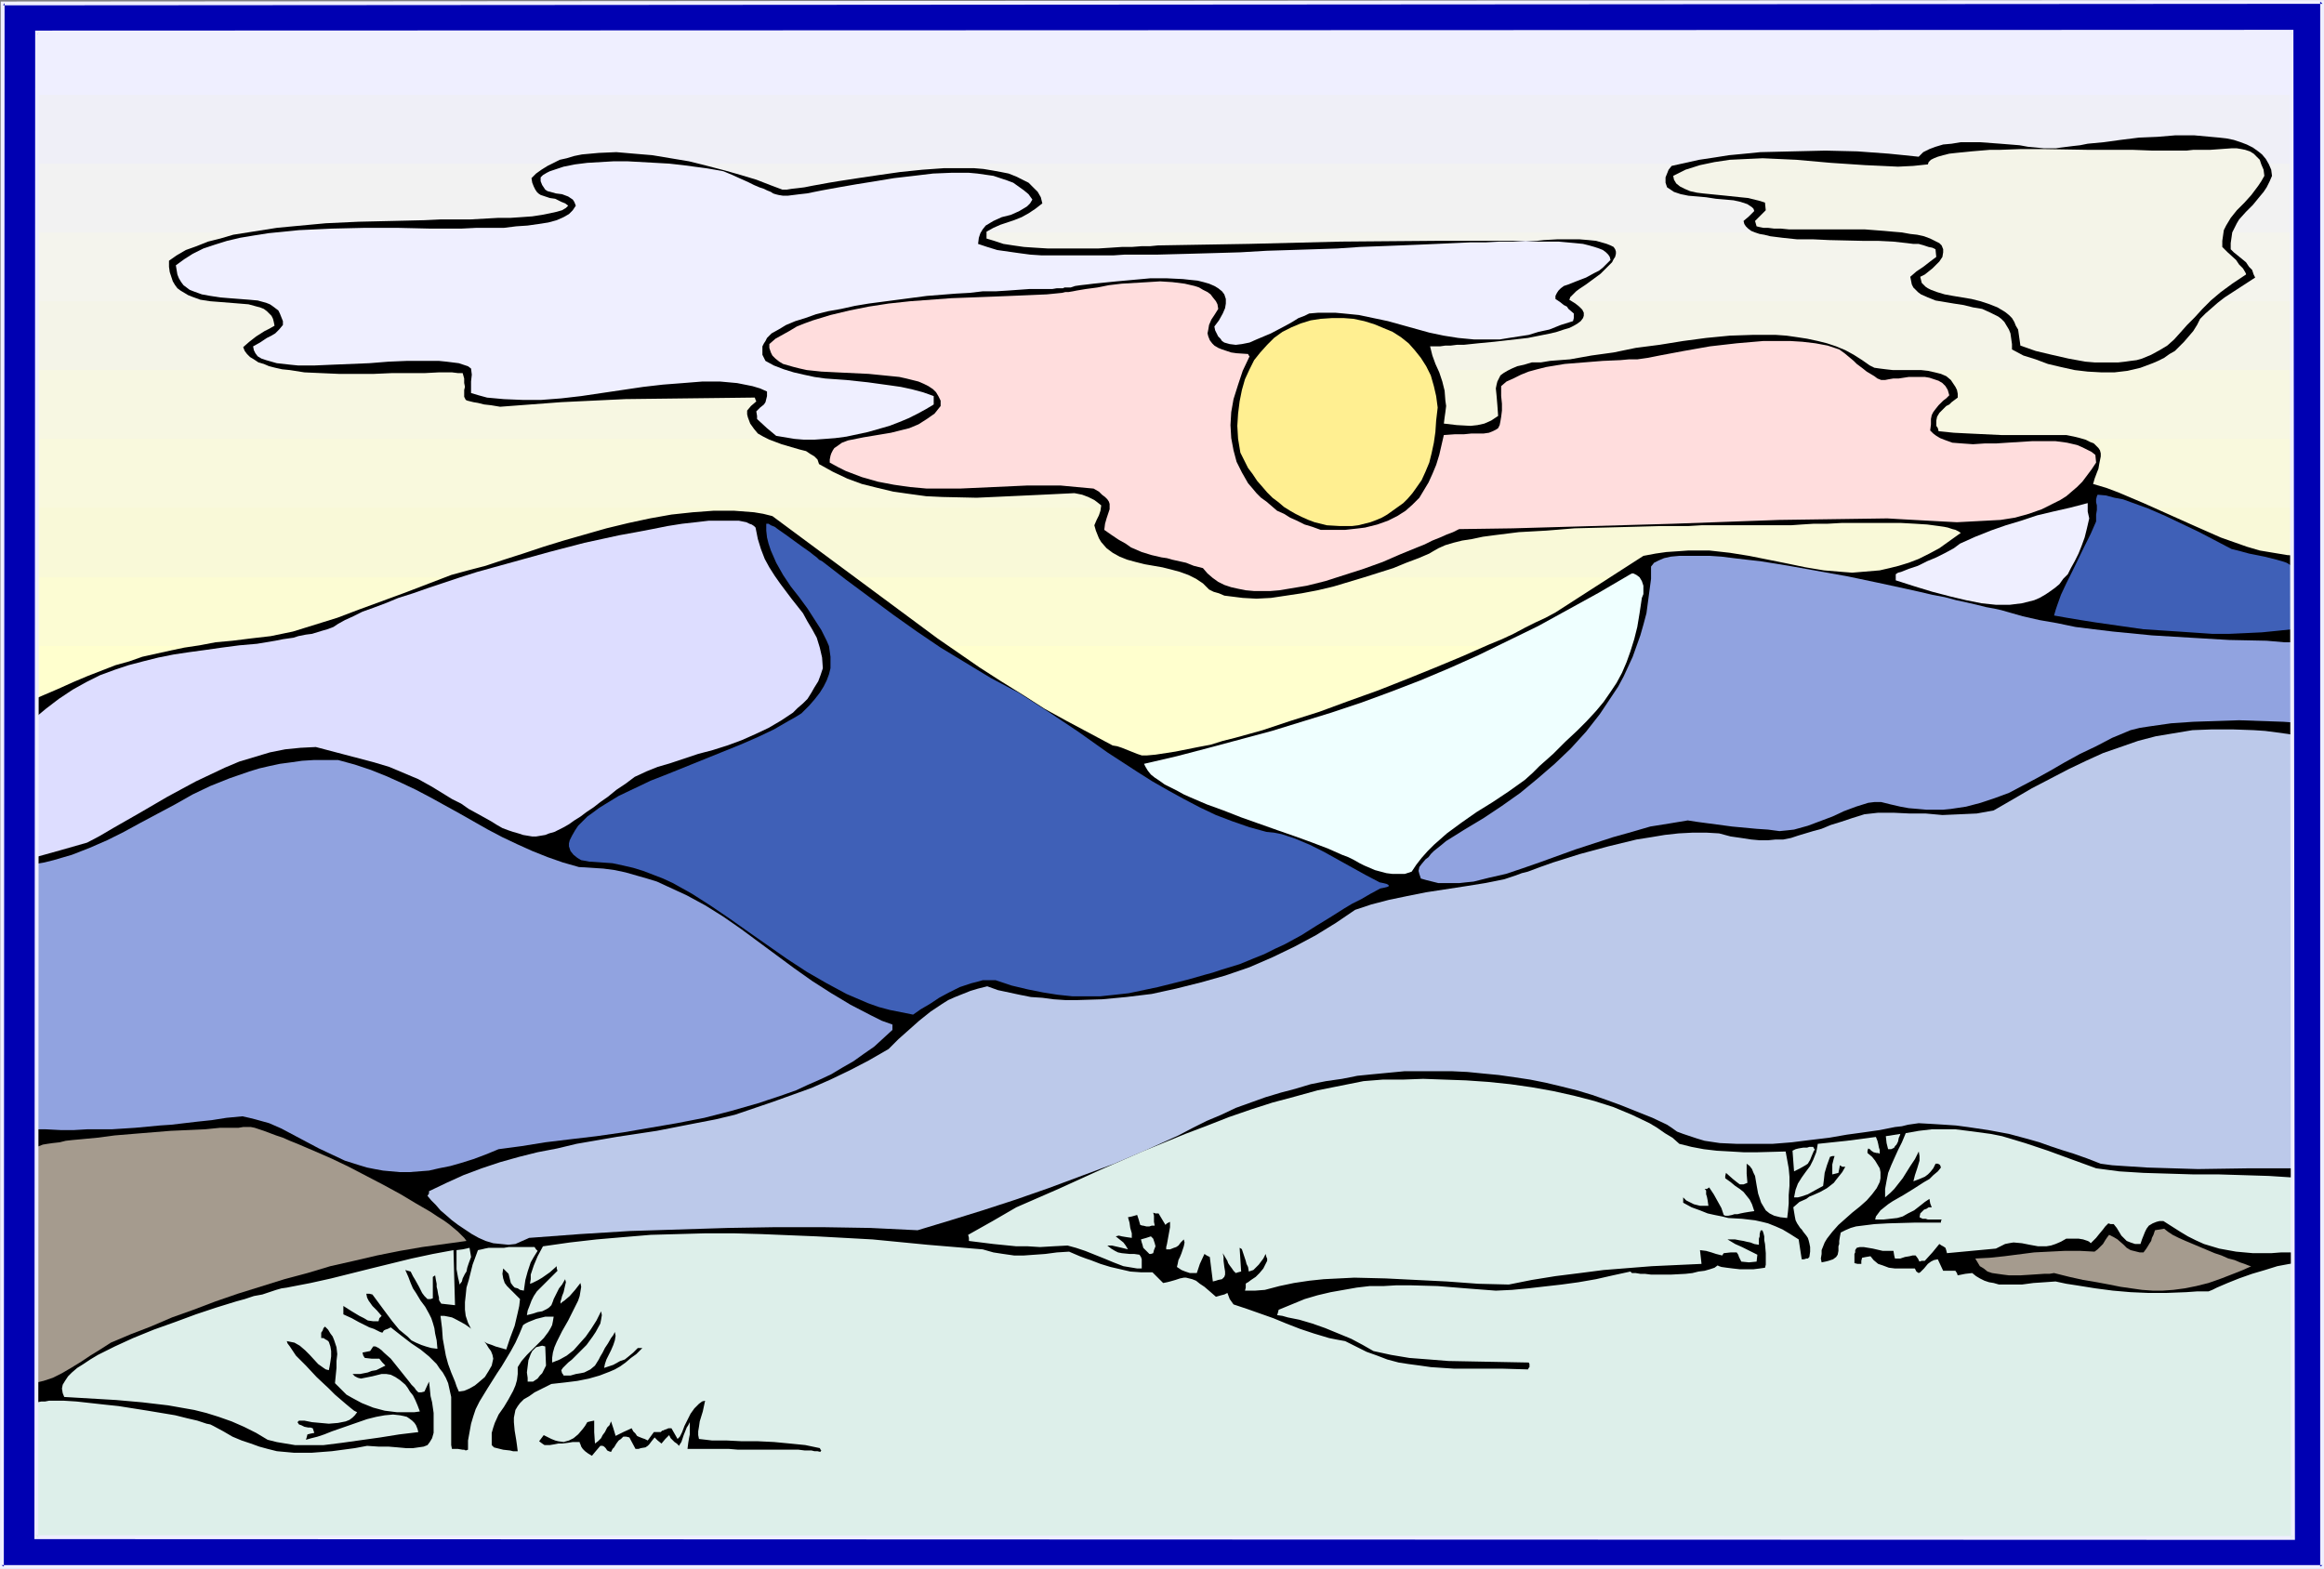
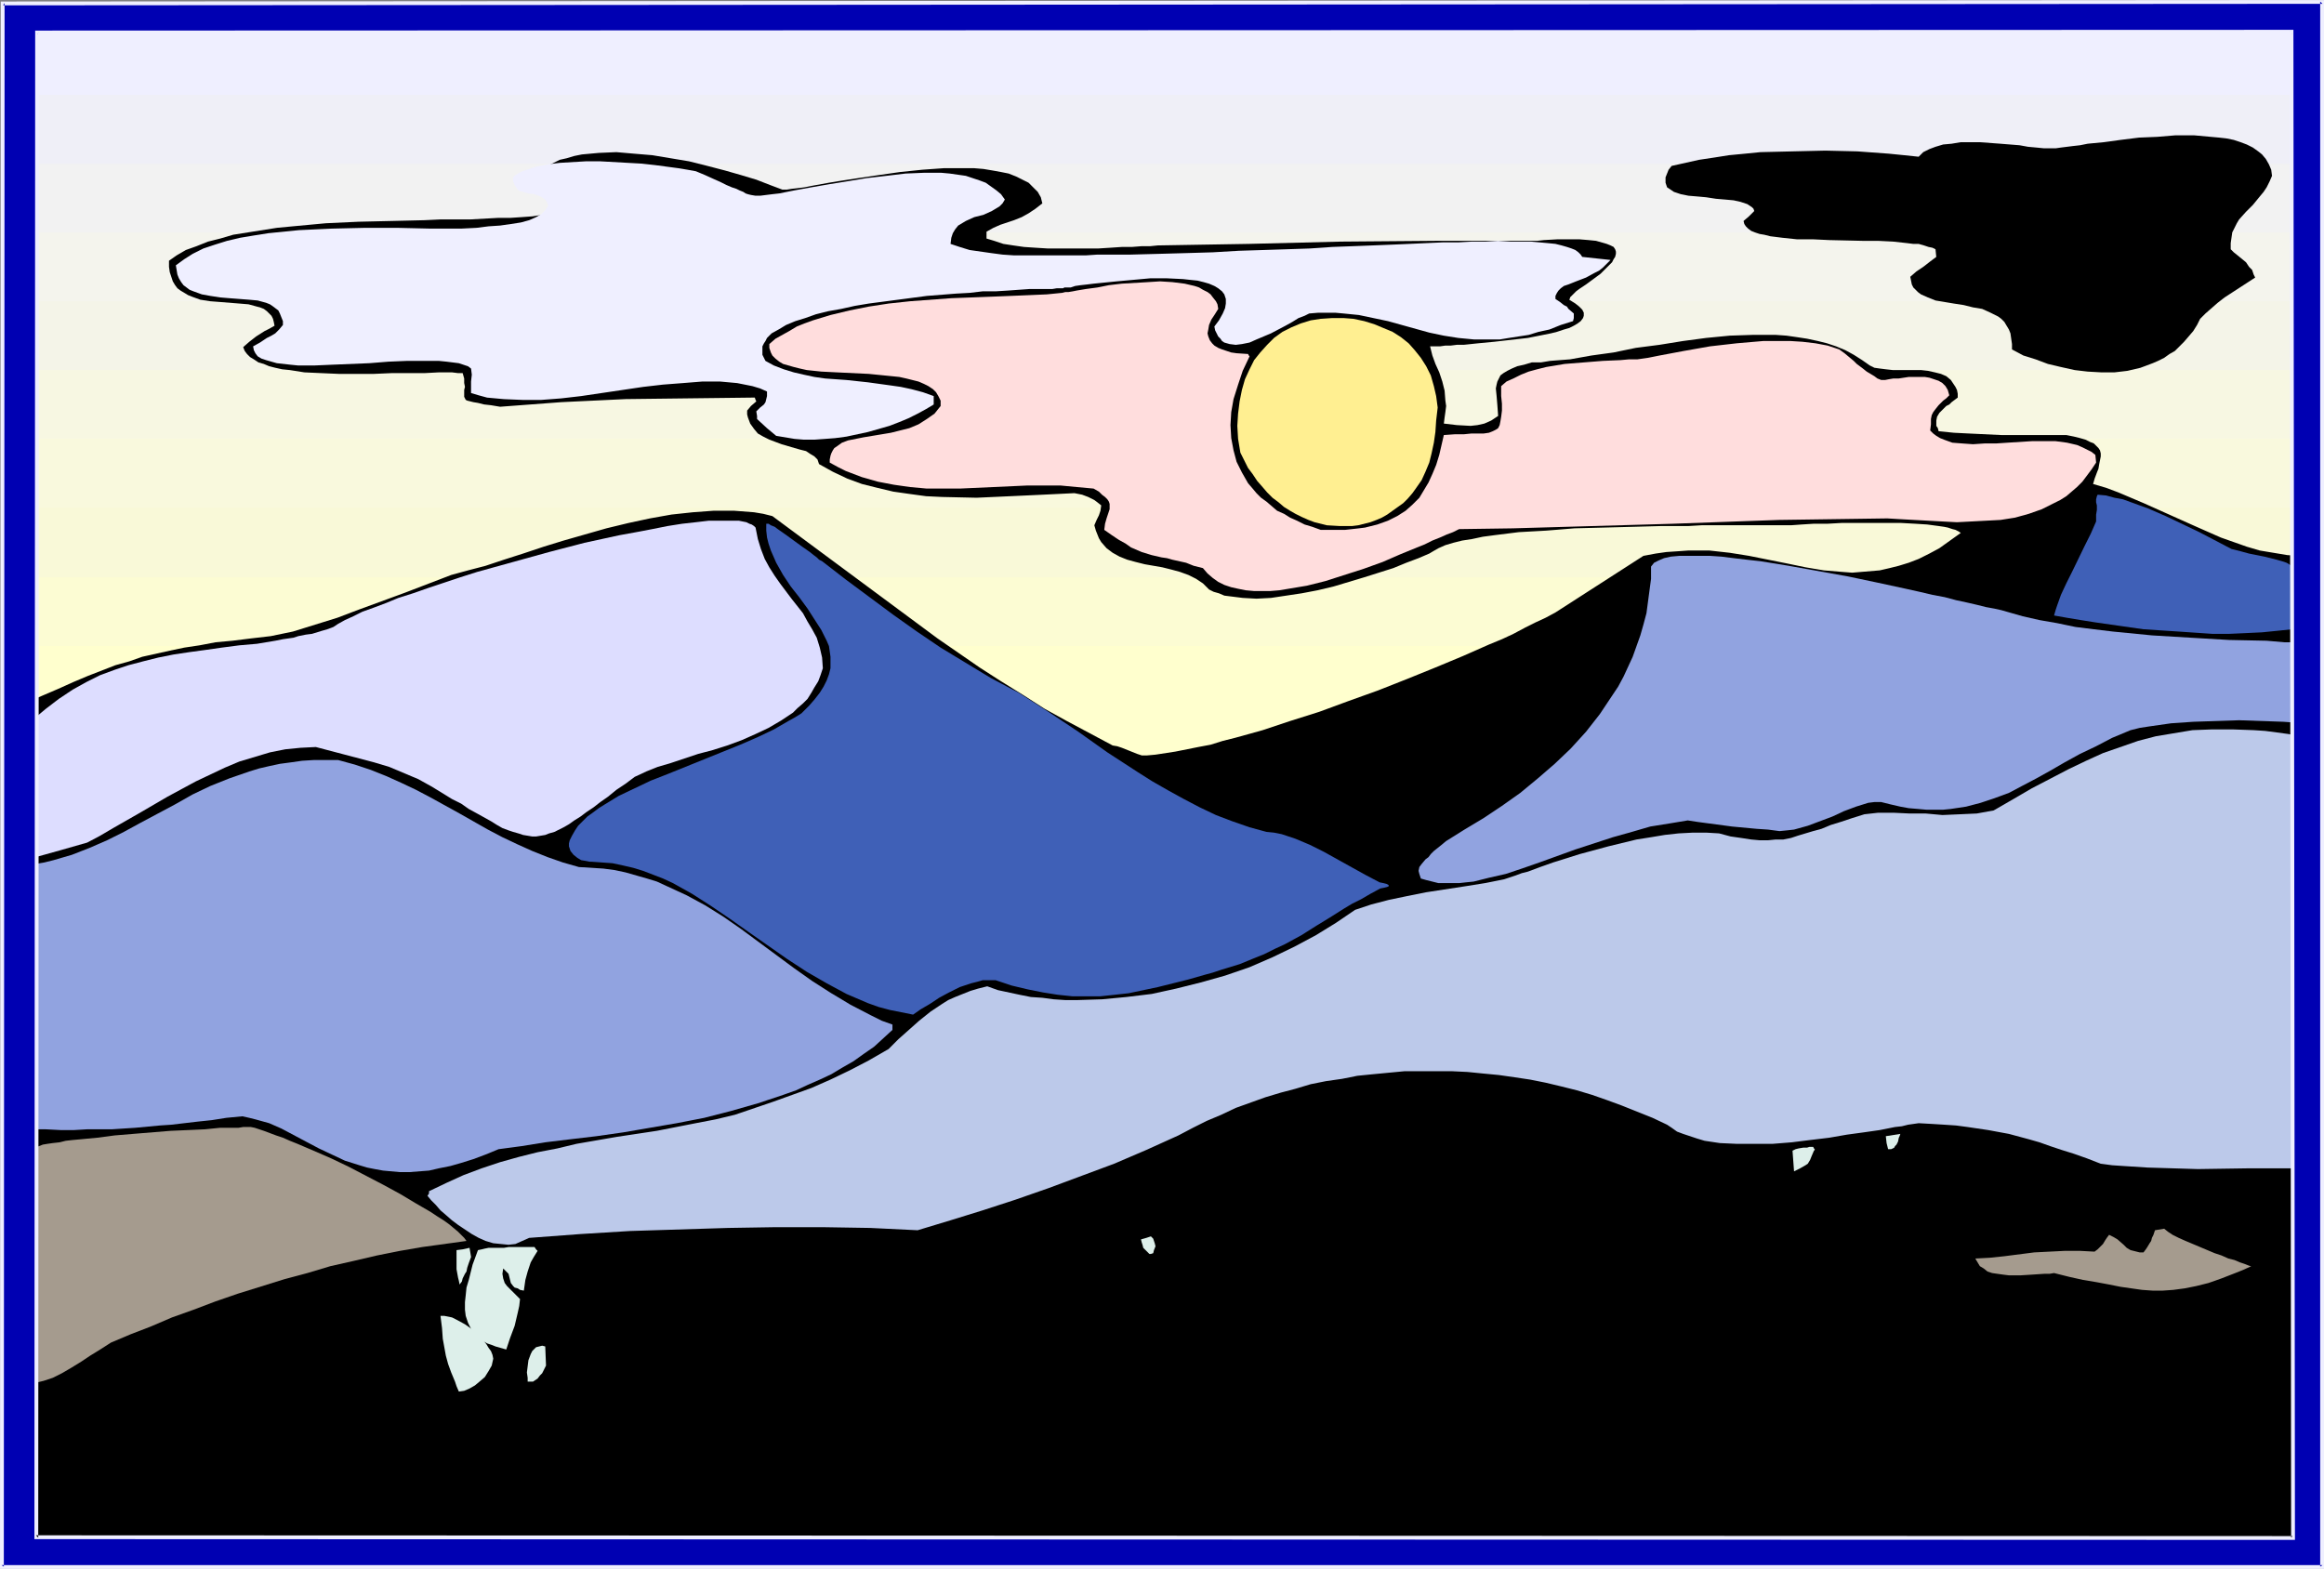
<svg xmlns="http://www.w3.org/2000/svg" xmlns:ns1="http://sodipodi.sourceforge.net/DTD/sodipodi-0.dtd" xmlns:ns2="http://www.inkscape.org/namespaces/inkscape" version="1.0" width="129.937mm" height="87.731mm" id="svg38" ns1:docname="Mountains 161.wmf">
  <rect width="100%" height="100%" fill="#808080" stroke="none" />
  <ns1:namedview id="namedview38" pagecolor="#ffffff" bordercolor="#000000" borderopacity="0.25" ns2:showpageshadow="2" ns2:pageopacity="0.0" ns2:pagecheckerboard="0" ns2:deskcolor="#d1d1d1" ns2:document-units="mm" />
  <defs id="defs1">
    <pattern id="WMFhbasepattern" patternUnits="userSpaceOnUse" width="6" height="6" x="0" y="0" />
  </defs>
  <path style="fill:#efefff;fill-opacity:1;fill-rule:evenodd;stroke:none" d="M 4.686,5.332 H 489.809 V 166.275 H 4.686 Z" id="path1" />
  <path style="fill:#efeff7;fill-opacity:1;fill-rule:evenodd;stroke:none" d="M 4.686,20.037 H 489.809 V 166.275 H 4.686 Z" id="path2" />
  <path style="fill:#f2f2f2;fill-opacity:1;fill-rule:evenodd;stroke:none" d="M 4.686,34.58 H 489.809 V 166.275 H 4.686 Z" id="path3" />
  <path style="fill:#f4f4ed;fill-opacity:1;fill-rule:evenodd;stroke:none" d="M 4.686,49.123 H 489.809 V 166.275 H 4.686 Z" id="path4" />
  <path style="fill:#f4f4e8;fill-opacity:1;fill-rule:evenodd;stroke:none" d="M 4.686,63.666 H 489.809 V 166.275 H 4.686 Z" id="path5" />
  <path style="fill:#f7f7e2;fill-opacity:1;fill-rule:evenodd;stroke:none" d="M 4.686,78.209 H 489.809 v 88.066 H 4.686 Z" id="path6" />
  <path style="fill:#f9f9dd;fill-opacity:1;fill-rule:evenodd;stroke:none" d="M 4.686,92.752 H 489.809 V 166.275 H 4.686 Z" id="path7" />
  <path style="fill:#f9f9d8;fill-opacity:1;fill-rule:evenodd;stroke:none" d="M 4.686,107.295 H 489.809 v 58.98 H 4.686 Z" id="path8" />
  <path style="fill:#fcfcd3;fill-opacity:1;fill-rule:evenodd;stroke:none" d="M 4.686,122 H 489.809 v 44.275 H 4.686 Z" id="path9" />
  <path style="fill:#ffffce;fill-opacity:1;fill-rule:evenodd;stroke:none" d="M 4.686,136.543 H 489.809 v 29.732 H 4.686 Z" id="path10" />
  <path style="fill:#000000;fill-opacity:1;fill-rule:evenodd;stroke:none" d="m 485.769,118.283 1.131,7.918 0.646,8.241 0.646,8.079 0.323,8.079 0.162,8.079 v 8.079 l -0.162,8.079 -0.162,8.079 -0.646,16.159 -0.97,16.32 -0.97,15.997 -0.808,15.997 h 0.808 1.293 0.323 l 0.485,0.162 -0.162,0.97 -0.162,0.485 -0.485,0.485 -0.323,0.162 -0.97,0.323 -0.808,0.323 -0.162,0.97 v 0.97 1.777 2.585 1.293 l 0.162,1.616 v 0.808 l 0.162,1.131 v 1.131 l 0.162,1.293 2.586,0.162 h 1.454 1.293 v 0.646 l -0.162,0.323 -0.323,0.97 -0.808,0.485 -0.808,0.646 -1.939,0.646 -0.808,0.323 -0.646,0.323 0.162,4.524 0.162,4.363 v 4.201 l 0.162,3.878 0.162,3.878 0.162,3.393 0.162,3.393 0.162,3.232 0.162,2.909 0.162,2.747 0.162,2.585 0.162,2.585 0.162,2.262 0.323,2.101 v 1.939 l 0.162,1.777 0.162,1.616 0.162,1.616 v 1.293 l 0.162,1.293 0.162,0.97 v 2.747 l -0.162,0.646 v 0.485 l -0.162,0.485 -0.162,0.323 -0.162,0.162 -0.162,0.162 h -0.323 -0.323 l -0.323,-0.646 -0.323,-0.485 -0.646,-0.485 -0.808,-0.323 -0.97,-0.323 -1.293,-0.323 -1.131,-0.162 -1.454,-0.162 -1.616,-0.162 h -5.171 l -3.717,0.323 -3.878,0.323 -3.878,0.323 -3.878,0.485 -3.717,0.485 -3.394,0.485 -1.454,0.162 -1.454,0.162 -1.131,0.323 h -1.131 l -0.97,0.162 -0.808,0.162 h -0.646 -0.485 l -26.826,0.162 -27.149,-0.162 -26.987,-0.485 -27.149,-0.646 -54.459,-1.616 -54.621,-1.616 -27.472,-0.646 -27.31,-0.323 -27.31,-0.323 -27.31,0.162 -13.898,0.162 -13.574,0.323 -13.736,0.323 -13.736,0.485 -13.574,0.646 -13.736,0.808 -13.574,0.808 -13.736,0.97 v 0 L 6.141,328.995 v -0.323 l -0.162,-0.485 -0.162,-1.131 -0.162,-1.616 v -1.939 l -0.162,-2.101 v -2.585 L 5.333,316.068 v -2.909 l -0.162,-3.07 v -3.393 -7.11 -3.717 -7.595 -7.595 -11.473 -3.393 -6.787 l 0.162,-3.07 v -5.494 -2.424 -6.302 L 4.848,241.09 4.363,240.606 3.878,239.798 3.717,239.475 3.394,238.99 v -0.646 l -0.323,-0.97 0.485,-0.646 0.485,-0.808 0.323,-0.97 0.323,-0.97 0.323,-1.293 0.323,-1.454 0.162,-1.454 0.162,-1.616 0.162,-1.616 0.162,-1.777 0.162,-3.717 0.162,-4.04 v -4.201 L 6.141,204.41 5.979,200.209 5.818,196.33 5.656,192.452 5.494,189.059 5.333,187.605 v -1.454 l -0.162,-1.293 v -1.293 L 4.848,183.242 4.686,182.919 v -0.97 -0.323 l 0.323,-0.485 0.485,-0.162 -0.323,-32.318 3.717,-1.616 3.394,-1.454 3.232,-1.454 3.07,-1.293 2.909,-1.131 2.909,-1.131 2.909,-0.808 2.747,-0.97 2.909,-0.646 2.909,-0.646 3.07,-0.646 3.232,-0.485 3.394,-0.646 3.555,-0.323 3.878,-0.485 4.202,-0.485 4.686,-0.97 4.686,-1.454 4.686,-1.454 4.686,-1.777 4.848,-1.777 4.848,-1.777 9.696,-3.717 3.555,-0.97 3.717,-0.97 3.878,-1.293 4.04,-1.293 4.363,-1.454 4.202,-1.293 4.525,-1.293 4.525,-1.293 4.686,-1.131 4.525,-0.97 4.525,-0.808 4.525,-0.485 4.363,-0.323 h 4.363 l 2.101,0.162 2.101,0.162 1.939,0.323 1.939,0.485 8.726,6.464 8.726,6.464 8.726,6.464 8.726,6.464 8.888,6.14 4.525,2.909 4.686,2.909 4.525,2.909 4.686,2.585 4.848,2.585 4.848,2.585 0.97,0.162 0.97,0.323 1.616,0.646 1.616,0.646 0.97,0.323 h 1.131 l 1.778,-0.162 2.101,-0.323 2.101,-0.323 2.424,-0.485 2.424,-0.485 2.586,-0.485 2.586,-0.808 2.586,-0.646 2.909,-0.808 2.909,-0.808 5.818,-1.939 6.141,-1.939 6.141,-2.262 6.302,-2.262 6.141,-2.424 5.979,-2.424 5.818,-2.424 5.494,-2.424 2.747,-1.131 2.424,-1.131 2.424,-1.293 2.262,-1.131 2.101,-0.97 2.101,-1.131 18.584,-11.958 2.586,-0.485 2.262,-0.323 2.424,-0.162 2.262,-0.162 h 2.101 2.262 l 4.363,0.485 4.04,0.646 4.04,0.808 4.04,0.808 3.878,0.808 3.878,0.646 3.878,0.323 2.101,0.162 1.939,-0.162 1.939,-0.162 1.939,-0.162 2.101,-0.485 1.939,-0.485 2.101,-0.646 2.101,-0.808 2.262,-1.131 2.101,-1.131 2.262,-1.616 2.262,-1.616 -0.485,-0.323 -0.646,-0.323 -0.646,-0.162 -0.97,-0.323 -0.808,-0.162 -1.131,-0.162 -2.424,-0.323 -2.586,-0.162 -2.909,-0.162 h -3.07 -3.232 -6.302 l -2.909,0.162 h -2.909 l -2.586,0.162 -2.262,0.162 h -0.97 -0.808 -1.454 -0.808 -1.131 -13.736 l -2.747,0.162 h -2.747 -2.909 l -5.979,0.162 -6.141,0.162 -6.302,0.162 -5.979,0.485 -2.909,0.162 -2.909,0.162 -2.586,0.323 -2.586,0.323 -2.424,0.323 -2.262,0.485 -2.101,0.323 -1.939,0.485 -1.616,0.485 -1.454,0.646 -1.131,0.646 -0.808,0.485 -2.262,0.97 -2.586,0.97 -2.747,1.131 -3.07,0.97 -3.07,0.97 -3.232,0.97 -3.232,0.97 -3.394,0.808 -3.394,0.646 -3.232,0.485 -3.232,0.485 -3.07,0.162 -2.909,-0.162 -2.586,-0.323 -1.293,-0.162 -1.131,-0.485 -1.131,-0.323 -0.97,-0.485 -1.293,-1.293 -1.454,-0.97 -1.616,-0.808 -1.778,-0.646 -1.778,-0.485 -1.939,-0.485 -3.717,-0.646 -1.939,-0.485 -1.778,-0.485 -1.616,-0.646 -1.454,-0.808 -1.293,-0.97 -1.131,-1.293 -0.485,-0.808 -0.323,-0.808 -0.323,-0.808 -0.323,-1.131 0.485,-1.131 0.485,-0.97 0.323,-0.97 0.162,-1.131 -0.808,-0.646 -0.646,-0.485 -1.293,-0.646 -1.293,-0.485 -1.616,-0.323 -6.626,0.323 -6.949,0.323 -7.11,0.323 -7.272,-0.162 -3.394,-0.162 -3.555,-0.485 -3.394,-0.485 -3.394,-0.808 -3.232,-0.808 -3.07,-1.131 -3.07,-1.454 -2.909,-1.616 -0.323,-0.97 -0.646,-0.646 -0.808,-0.485 -0.97,-0.646 -1.293,-0.323 -1.131,-0.323 -2.747,-0.808 -2.586,-0.97 -1.293,-0.646 -1.131,-0.646 -0.808,-0.97 -0.808,-1.131 -0.485,-1.293 -0.162,-0.646 v -0.808 l 0.808,-0.97 1.131,-0.97 -0.162,-0.323 -0.162,-0.485 -13.736,0.162 -13.574,0.162 -6.787,0.323 -6.787,0.323 -6.464,0.485 -6.464,0.485 -1.939,-0.323 -1.454,-0.162 -1.293,-0.323 -0.97,-0.162 -0.646,-0.162 -0.646,-0.162 -0.323,-0.162 -0.162,-0.323 -0.162,-0.323 v -1.454 l 0.162,-0.646 -0.162,-0.808 V 79.986 L 97.768,78.855 h -0.97 l -1.293,-0.162 h -2.747 l -3.07,0.162 h -3.232 -3.717 l -3.717,0.162 H 71.589 L 67.872,78.855 64.317,78.694 61.246,78.209 59.63,78.047 58.176,77.724 56.883,77.401 55.752,76.916 54.621,76.593 53.651,75.947 l -0.808,-0.485 -0.646,-0.646 -0.485,-0.646 -0.323,-0.808 1.293,-1.131 1.454,-1.131 1.778,-1.131 0.97,-0.485 1.131,-0.646 -0.162,-0.808 -0.162,-0.646 -0.323,-0.646 -0.485,-0.485 -0.485,-0.485 -0.646,-0.485 -0.808,-0.323 -0.646,-0.162 -1.778,-0.485 -1.939,-0.162 -4.04,-0.323 -2.101,-0.162 -2.101,-0.323 -1.778,-0.646 -0.808,-0.323 -0.808,-0.485 -0.808,-0.485 -0.646,-0.485 -0.485,-0.646 -0.485,-0.808 -0.323,-0.97 -0.323,-0.97 -0.162,-1.131 v -1.293 l 1.616,-1.131 1.939,-1.131 2.262,-0.808 2.424,-0.97 2.586,-0.646 2.747,-0.808 3.07,-0.485 3.07,-0.485 3.07,-0.485 3.394,-0.323 6.949,-0.646 6.949,-0.323 7.11,-0.162 6.787,-0.162 3.394,-0.162 h 3.232 3.07 l 2.909,-0.162 2.909,-0.162 h 2.586 l 2.424,-0.162 2.262,-0.162 2.101,-0.323 1.616,-0.323 1.454,-0.323 1.131,-0.323 0.808,-0.485 0.323,-0.323 0.162,-0.162 -0.646,-0.485 -0.808,-0.323 -1.293,-0.646 -1.131,-0.162 -0.97,-0.323 -0.97,-0.323 -0.485,-0.323 -0.323,-0.323 -0.323,-0.485 -0.323,-0.646 -0.323,-0.808 -0.162,-0.97 0.97,-0.97 1.131,-0.808 1.293,-0.808 1.293,-0.646 1.293,-0.646 1.454,-0.323 1.616,-0.485 1.616,-0.323 3.555,-0.323 3.717,-0.162 3.717,0.323 3.878,0.323 3.878,0.646 3.878,0.646 3.878,0.97 3.717,0.97 3.394,0.97 3.232,0.97 2.909,1.131 1.293,0.485 1.293,0.485 h 0.97 l 0.97,-0.162 1.454,-0.162 1.293,-0.162 1.616,-0.323 1.778,-0.323 1.778,-0.323 1.939,-0.323 4.202,-0.646 4.363,-0.646 4.525,-0.646 4.686,-0.485 4.525,-0.323 h 4.202 2.262 l 1.939,0.162 1.939,0.323 1.778,0.323 1.616,0.323 1.616,0.646 1.293,0.646 1.293,0.646 0.97,0.97 0.97,0.97 0.646,1.131 0.323,1.293 -1.454,1.131 -1.454,0.97 -1.454,0.808 -1.616,0.646 -1.454,0.485 -1.454,0.485 -1.454,0.646 -1.454,0.808 v 1.454 l 1.616,0.485 1.939,0.646 2.101,0.323 2.262,0.323 2.424,0.162 2.586,0.162 h 5.333 5.333 l 2.586,-0.162 2.424,-0.162 h 2.101 l 2.101,-0.162 h 1.778 l 1.616,-0.162 9.534,-0.162 9.696,-0.162 19.554,-0.485 19.877,-0.162 h 9.858 10.019 1.616 l 1.454,-0.162 2.909,-0.162 h 4.525 l 1.939,0.162 1.616,0.162 1.131,0.323 1.131,0.323 0.808,0.323 0.646,0.323 0.323,0.485 0.162,0.485 v 0.485 l -0.162,0.646 -0.323,0.485 -0.323,0.646 -1.131,1.131 -1.293,1.293 -3.07,2.262 -1.454,0.97 -0.646,0.485 -0.485,0.485 -0.485,0.485 -0.323,0.323 v 0.162 l -0.162,0.323 1.293,0.808 0.808,0.646 0.646,0.646 0.323,0.646 v 0.646 l -0.162,0.485 -0.485,0.646 -0.646,0.485 -0.808,0.485 -0.97,0.485 -1.131,0.323 -1.454,0.485 -1.293,0.323 -1.616,0.323 -3.232,0.646 -7.11,0.808 -3.394,0.323 -3.07,0.323 h -1.454 l -1.293,0.162 h -1.131 l -1.131,0.162 h -0.808 -0.646 -0.485 -0.162 l 0.485,1.939 0.646,1.777 0.808,1.777 0.646,1.939 0.485,1.939 0.162,2.101 0.162,1.131 -0.162,1.293 -0.162,1.131 -0.162,1.293 2.747,0.323 2.909,0.162 1.454,-0.162 1.454,-0.323 1.454,-0.646 1.454,-0.97 -0.162,-2.262 -0.162,-1.939 -0.162,-1.616 0.162,-0.808 0.162,-0.646 0.323,-0.646 0.323,-0.646 0.646,-0.485 0.808,-0.485 0.97,-0.485 1.131,-0.485 1.454,-0.323 1.616,-0.485 h 1.939 l 1.939,-0.323 4.202,-0.323 4.525,-0.808 4.686,-0.646 4.686,-0.97 5.01,-0.646 5.01,-0.808 4.848,-0.646 5.01,-0.485 4.848,-0.162 h 4.848 l 2.262,0.162 2.262,0.323 2.101,0.323 2.262,0.485 1.939,0.485 1.939,0.646 1.939,0.808 1.778,0.97 1.778,1.131 1.616,1.131 0.97,0.485 1.131,0.162 1.293,0.162 1.454,0.162 h 2.909 3.07 l 1.454,0.162 1.454,0.323 1.293,0.323 1.131,0.485 0.97,0.808 0.646,0.97 0.323,0.485 0.323,0.646 0.162,0.808 v 0.808 l -0.646,0.485 -0.646,0.485 -0.485,0.485 -0.646,0.323 -0.808,0.808 -0.646,0.646 -0.485,0.808 -0.162,0.808 v 1.131 l 0.323,0.485 0.162,0.646 3.232,0.323 3.232,0.162 6.787,0.323 h 6.949 6.787 l 1.616,0.323 1.293,0.323 1.131,0.323 0.97,0.485 0.808,0.323 0.485,0.485 0.485,0.485 0.323,0.485 0.162,0.646 v 0.646 l -0.162,0.808 -0.162,0.808 -0.162,0.97 -0.323,0.808 -0.485,1.293 -0.323,1.131 2.747,0.808 2.586,0.97 5.333,2.262 10.827,4.848 5.494,2.424 2.747,0.97 2.747,0.97 2.747,0.808 2.909,0.485 2.909,0.485 2.909,0.162 v 1.454 -0.162 l -0.162,-0.323 -0.162,-0.162 z" id="path11" />
  <path style="fill:#000000;fill-opacity:1;fill-rule:evenodd;stroke:none" d="m 480.113,37.165 -0.485,1.131 -0.646,1.293 -0.646,0.97 -0.808,0.97 -1.454,1.777 -1.454,1.454 -1.454,1.616 -0.485,0.808 -0.485,0.97 -0.485,0.97 -0.162,1.131 -0.162,1.131 v 1.293 l 0.646,0.646 0.808,0.646 1.778,1.454 0.646,0.97 0.646,0.646 0.323,0.97 0.323,0.646 -3.232,2.101 -3.232,2.101 -1.454,1.131 -1.293,1.131 -1.293,1.131 -1.131,1.131 -0.646,1.293 -0.808,1.293 -0.97,1.131 -0.97,1.131 -0.97,0.97 -0.97,0.97 -1.131,0.646 -1.131,0.808 -1.293,0.646 -1.131,0.485 -2.586,0.97 -2.747,0.646 -2.747,0.323 h -2.747 l -2.909,-0.162 -2.747,-0.323 -2.909,-0.646 -2.747,-0.646 -2.586,-0.97 -2.586,-0.808 -2.424,-1.293 v -1.131 l -0.162,-1.131 -0.162,-1.131 -0.323,-0.808 -0.485,-0.808 -0.485,-0.808 -0.646,-0.646 -0.646,-0.485 -1.616,-0.808 -1.778,-0.808 -1.939,-0.323 -1.939,-0.485 -2.101,-0.323 -3.878,-0.646 -1.616,-0.646 -1.454,-0.646 -0.646,-0.485 -0.485,-0.485 -0.485,-0.485 -0.323,-0.646 -0.162,-0.808 -0.162,-0.808 1.293,-1.131 1.454,-0.97 1.454,-1.131 1.293,-0.97 -0.162,-1.616 -0.646,-0.323 -0.808,-0.162 -0.97,-0.323 -1.131,-0.323 h -1.131 l -1.293,-0.162 -2.909,-0.323 -3.232,-0.162 h -3.232 l -7.11,-0.162 -3.394,-0.162 h -3.394 l -3.07,-0.323 -1.293,-0.162 -1.293,-0.162 -1.293,-0.323 -0.97,-0.162 -0.97,-0.323 -0.808,-0.323 -0.646,-0.485 -0.485,-0.485 -0.323,-0.485 -0.162,-0.646 1.131,-0.97 1.131,-1.131 -0.162,-0.485 -0.323,-0.323 -0.485,-0.323 -0.485,-0.323 -1.454,-0.485 -1.454,-0.323 -1.778,-0.162 -1.939,-0.162 -2.101,-0.323 -1.778,-0.162 -1.939,-0.162 -1.616,-0.323 -1.454,-0.485 -0.485,-0.323 -0.485,-0.323 -0.485,-0.323 -0.162,-0.485 -0.162,-0.485 v -0.646 -0.485 l 0.323,-0.808 0.323,-0.808 0.646,-0.808 2.909,-0.646 2.909,-0.646 3.232,-0.485 3.07,-0.485 3.394,-0.323 3.232,-0.323 6.787,-0.162 6.949,-0.162 6.787,0.162 6.626,0.485 3.232,0.323 3.07,0.323 0.97,-0.97 1.293,-0.646 1.293,-0.485 1.616,-0.485 1.778,-0.162 1.939,-0.323 h 4.04 l 4.363,0.323 4.04,0.323 1.778,0.323 1.778,0.162 1.616,0.162 h 1.454 0.97 l 1.131,-0.162 1.293,-0.162 1.293,-0.162 1.454,-0.162 1.616,-0.323 3.394,-0.323 3.555,-0.485 3.878,-0.485 3.878,-0.162 3.878,-0.323 h 3.878 l 3.555,0.323 1.778,0.162 1.454,0.162 1.616,0.323 1.454,0.485 1.293,0.485 1.293,0.646 1.131,0.808 0.808,0.646 0.808,0.97 0.646,1.131 0.485,1.131 z" id="path12" />
-   <path style="fill:#f4f4e8;fill-opacity:1;fill-rule:evenodd;stroke:none" d="m 478.497,37.165 -0.646,1.131 -0.646,0.97 -1.454,1.939 -1.454,1.616 -1.616,1.616 -1.293,1.616 -0.485,0.808 -0.485,0.808 -0.485,0.97 -0.162,1.131 -0.162,1.131 v 1.293 l 0.485,0.485 0.646,0.646 1.778,1.616 0.646,0.97 0.808,0.808 0.485,0.808 0.162,0.323 v 0.162 l -1.454,0.97 -1.454,0.97 -2.424,1.777 -2.101,1.777 -1.778,1.777 -1.616,1.777 -1.616,1.616 -1.293,1.454 -1.454,1.616 -1.454,1.293 -1.616,0.97 -1.778,0.97 -1.939,0.808 -1.131,0.323 -1.293,0.162 -1.131,0.162 -1.454,0.162 h -1.616 -1.616 -1.778 l -1.939,-0.162 -3.555,-0.646 -3.555,-0.808 -3.394,-0.808 -3.232,-1.131 -0.162,-1.131 -0.162,-1.131 -0.162,-1.131 -0.485,-0.808 -0.323,-0.808 -0.485,-0.808 -0.646,-0.646 -0.808,-0.646 -1.616,-0.97 -1.616,-0.646 -1.939,-0.646 -1.939,-0.485 -1.939,-0.323 -1.939,-0.323 -1.778,-0.323 -1.616,-0.485 -1.293,-0.485 -0.646,-0.323 -0.485,-0.323 -0.485,-0.485 -0.323,-0.323 -0.162,-0.646 -0.162,-0.646 0.97,-0.485 0.808,-0.646 0.808,-0.646 0.485,-0.485 0.485,-0.485 0.485,-0.485 0.646,-0.97 0.162,-0.97 V 52.678 l -0.323,-0.808 -0.485,-0.485 -0.97,-0.485 -0.97,-0.485 -1.293,-0.485 -1.454,-0.323 -1.454,-0.162 -1.778,-0.323 -1.939,-0.162 -1.778,-0.162 -4.202,-0.323 h -4.202 -4.202 -7.595 l -1.616,-0.162 h -1.454 l -1.293,-0.162 h -0.97 l -0.808,-0.162 -0.646,-0.162 -0.323,-1.131 2.262,-2.262 -0.162,-1.616 -0.97,-0.323 -1.293,-0.323 -1.293,-0.323 -1.616,-0.162 -3.07,-0.323 -3.232,-0.323 -1.616,-0.162 -1.293,-0.162 -1.454,-0.323 -1.131,-0.485 -0.97,-0.485 -0.808,-0.646 -0.485,-0.808 -0.162,-0.808 2.586,-1.293 3.07,-0.97 3.07,-0.646 3.232,-0.485 3.394,-0.162 3.555,-0.162 3.555,0.162 3.555,0.162 7.272,0.646 7.272,0.485 3.555,0.162 3.394,0.162 3.232,-0.162 3.07,-0.323 0.162,-0.485 0.485,-0.485 0.646,-0.323 0.808,-0.323 1.131,-0.323 1.293,-0.323 1.454,-0.162 1.616,-0.162 1.616,-0.162 1.939,-0.162 1.939,-0.162 h 2.101 l 4.525,-0.162 h 4.686 l 9.534,0.162 h 4.848 4.525 l 4.202,0.162 h 1.939 1.778 1.778 1.616 l 1.454,-0.162 h 1.131 2.424 l 2.262,-0.162 2.262,-0.162 h 1.131 l 0.97,0.162 0.808,0.162 0.97,0.323 0.808,0.485 0.646,0.646 0.646,0.646 0.323,0.97 0.485,1.131 z" id="path13" />
  <path style="fill:#3f60b7;fill-opacity:1;fill-rule:evenodd;stroke:none" d="m 487.062,128.625 0.162,3.717 -2.909,0.646 -3.07,0.323 -3.232,0.323 -3.394,0.162 -3.555,0.162 h -3.555 l -7.11,-0.485 -7.434,-0.485 -3.394,-0.485 -3.394,-0.485 -3.394,-0.485 -3.07,-0.485 -2.909,-0.485 -2.747,-0.485 0.323,-1.131 0.323,-0.97 0.808,-2.262 1.131,-2.424 1.293,-2.585 2.586,-5.332 1.293,-2.585 1.131,-2.585 v -1.454 l 0.162,-0.97 v -0.97 l -0.162,-0.646 v -0.646 l 0.162,-0.646 0.162,-0.323 1.778,0.162 1.778,0.485 1.778,0.323 1.778,0.646 3.555,1.293 3.717,1.616 7.11,3.393 3.394,1.777 3.394,1.777 1.939,0.485 1.778,0.485 1.616,0.323 1.616,0.323 1.293,0.323 1.293,0.323 1.131,0.323 0.97,0.323 0.808,0.485 0.808,0.646 0.646,0.808 0.485,0.97 0.485,1.293 0.323,1.454 0.162,1.939 0.162,0.97 z" id="path14" />
  <path style="fill:#91a3e0;fill-opacity:1;fill-rule:evenodd;stroke:none" d="m 487.223,152.055 -0.323,0.808 -4.363,-0.323 -4.686,-0.162 -4.686,-0.162 -4.848,0.162 -4.848,0.162 -4.686,0.323 -2.262,0.323 -2.262,0.323 -2.101,0.323 -1.939,0.485 -3.878,1.616 -3.394,1.777 -3.394,1.616 -3.232,1.777 -3.07,1.777 -2.909,1.616 -3.07,1.616 -2.747,1.454 -3.07,1.131 -2.909,0.97 -3.07,0.808 -3.232,0.485 -1.616,0.162 h -3.555 l -1.778,-0.162 -1.939,-0.162 -1.778,-0.323 -2.101,-0.485 -1.939,-0.485 h -1.454 l -1.293,0.162 -2.586,0.808 -2.586,0.97 -2.424,1.131 -2.586,0.97 -2.586,0.97 -2.909,0.808 -1.454,0.162 -1.616,0.162 -2.424,-0.323 -2.424,-0.162 -5.171,-0.485 -4.848,-0.646 -2.424,-0.323 -2.101,-0.323 -3.878,0.646 -4.04,0.646 -3.878,1.131 -4.04,1.131 -7.918,2.585 -7.595,2.747 -3.717,1.293 -3.394,1.131 -3.555,0.808 -3.232,0.808 -1.616,0.162 -1.454,0.162 h -1.454 -1.454 -1.454 l -1.293,-0.323 -1.293,-0.323 -1.131,-0.323 -0.323,-0.97 -0.162,-0.646 0.162,-0.808 0.485,-0.646 0.808,-0.97 0.646,-0.485 0.485,-0.646 0.646,-0.646 0.808,-0.646 0.808,-0.646 0.97,-0.808 3.878,-2.424 4.04,-2.424 3.878,-2.585 3.878,-2.747 3.717,-3.07 3.555,-3.07 3.394,-3.232 3.232,-3.555 2.909,-3.717 2.586,-3.878 1.293,-1.939 1.131,-2.101 0.97,-2.101 0.97,-2.101 0.808,-2.262 0.808,-2.262 0.646,-2.262 0.646,-2.424 0.323,-2.424 0.323,-2.424 0.323,-2.424 v -2.585 l 0.646,-0.808 0.97,-0.485 1.131,-0.485 1.454,-0.323 1.778,-0.162 h 1.939 2.101 2.424 l 2.424,0.162 2.586,0.323 2.747,0.323 2.909,0.323 5.979,0.97 6.302,1.131 6.302,1.131 6.141,1.293 5.979,1.293 2.909,0.646 2.747,0.646 2.586,0.485 2.424,0.646 2.262,0.485 2.101,0.485 1.939,0.485 1.778,0.323 1.454,0.323 1.131,0.323 3.394,0.97 3.555,0.808 3.717,0.646 3.878,0.808 3.878,0.485 4.04,0.485 8.242,0.808 8.08,0.485 8.242,0.485 7.918,0.162 3.717,0.323 h 3.717 l 0.162,4.201 0.162,4.04 z" id="path15" />
  <path style="fill:#bcc9ea;fill-opacity:1;fill-rule:evenodd;stroke:none" d="m 486.739,164.174 v 10.342 l -0.323,10.342 -0.808,41.367 -0.162,10.342 0.162,10.342 h -5.01 -5.333 l -10.827,0.162 -5.333,-0.162 -5.333,-0.162 -5.01,-0.323 -2.424,-0.162 -2.424,-0.323 -2.909,-1.131 -2.747,-0.97 -2.586,-0.808 -2.424,-0.808 -2.262,-0.808 -2.262,-0.646 -4.202,-1.131 -4.363,-0.808 -4.363,-0.646 -2.424,-0.323 -2.424,-0.162 -2.586,-0.162 -2.909,-0.162 -1.131,0.162 -1.131,0.162 -1.293,0.323 -1.454,0.162 -3.232,0.646 -3.394,0.485 -3.555,0.485 -3.717,0.646 -4.04,0.485 -3.878,0.485 -4.04,0.323 h -3.717 -3.878 l -3.555,-0.162 -3.232,-0.485 -1.616,-0.485 -1.454,-0.485 -1.454,-0.485 -1.293,-0.485 -1.131,-0.808 -0.97,-0.646 -3.07,-1.454 -3.232,-1.293 -3.232,-1.293 -3.07,-1.131 -3.232,-1.131 -3.232,-0.97 -3.232,-0.808 -3.394,-0.808 -3.232,-0.646 -3.232,-0.485 -3.394,-0.485 -3.394,-0.323 -3.232,-0.323 -3.394,-0.162 h -3.232 -3.394 -3.232 l -3.394,0.323 -3.394,0.323 -3.232,0.323 -3.232,0.646 -3.394,0.485 -3.232,0.646 -3.232,0.97 -3.07,0.808 -3.232,0.97 -6.302,2.262 -3.07,1.454 -3.07,1.293 -2.909,1.454 -3.07,1.616 -6.787,3.07 -6.787,2.909 -6.949,2.585 -6.949,2.585 -6.949,2.424 -6.949,2.262 -6.787,2.101 -6.949,2.101 -10.019,-0.485 -10.019,-0.162 h -10.019 l -10.019,0.162 -10.342,0.323 -10.342,0.323 -10.504,0.646 -10.827,0.808 -1.454,0.646 -1.454,0.646 -1.454,0.162 -1.616,-0.162 -1.616,-0.162 -1.616,-0.485 -1.454,-0.646 -1.454,-0.808 -1.454,-0.97 -1.454,-0.97 -1.293,-0.97 -1.293,-1.131 -1.131,-0.97 -0.97,-1.131 -0.97,-0.97 -0.808,-0.97 0.323,-0.485 v -0.485 l 3.717,-1.777 3.555,-1.616 3.878,-1.454 3.878,-1.293 4.04,-1.131 3.878,-0.97 4.202,-0.808 4.04,-0.97 8.403,-1.454 8.565,-1.293 8.242,-1.616 4.202,-0.808 4.04,-0.97 8.08,-2.747 4.04,-1.454 4.04,-1.454 4.04,-1.777 4.04,-1.939 4.04,-2.101 4.202,-2.424 2.101,-2.101 4.363,-3.878 2.424,-1.939 2.424,-1.616 1.293,-0.808 1.454,-0.646 1.616,-0.646 1.616,-0.646 1.616,-0.485 1.939,-0.485 2.262,0.808 2.262,0.485 2.262,0.485 2.424,0.485 2.424,0.162 2.424,0.323 2.424,0.162 h 2.586 l 5.171,-0.162 5.171,-0.485 5.333,-0.646 5.171,-1.131 5.171,-1.293 5.171,-1.454 5.171,-1.777 4.848,-2.101 4.686,-2.262 4.525,-2.424 4.202,-2.585 4.04,-2.747 3.394,-1.131 3.717,-0.97 3.878,-0.808 4.04,-0.808 4.202,-0.646 4.202,-0.646 4.04,-0.646 4.04,-0.808 2.424,-0.808 1.293,-0.485 1.293,-0.323 2.586,-0.97 2.747,-0.97 5.656,-1.777 5.979,-1.616 5.979,-1.454 3.07,-0.485 2.909,-0.485 2.909,-0.323 3.07,-0.162 h 2.747 l 2.747,0.162 2.424,0.646 2.262,0.323 2.101,0.323 1.778,0.162 h 1.778 l 1.616,-0.162 h 1.616 l 1.616,-0.323 1.454,-0.485 1.616,-0.485 1.616,-0.485 1.778,-0.485 1.939,-0.808 2.101,-0.646 2.424,-0.808 2.586,-0.808 1.454,-0.162 1.454,-0.162 h 3.232 l 3.394,0.162 h 3.394 l 3.555,0.323 3.717,-0.162 3.555,-0.162 1.778,-0.323 1.778,-0.323 4.202,-2.424 3.878,-2.262 4.04,-2.101 3.717,-1.939 3.717,-1.777 3.555,-1.616 3.717,-1.293 3.717,-1.293 3.717,-0.97 3.878,-0.646 3.878,-0.646 4.202,-0.162 h 4.202 l 4.525,0.162 2.424,0.162 2.424,0.323 2.424,0.323 2.586,0.485 0.162,4.363 z" id="path16" />
-   <path style="fill:#ddefea;fill-opacity:1;fill-rule:evenodd;stroke:none" d="m 486.577,264.359 -2.262,0.323 h -2.262 l -2.101,0.162 h -3.878 l -1.778,-0.162 -1.778,-0.162 -1.778,-0.323 -1.778,-0.323 -1.616,-0.485 -1.616,-0.485 -1.778,-0.808 -1.616,-0.808 -1.616,-0.97 -1.778,-1.131 -1.778,-1.131 h -0.808 l -0.646,0.162 -0.808,0.323 -0.808,0.485 -0.485,0.646 -0.323,0.646 -0.323,0.808 -0.323,0.808 -0.323,0.97 h -1.131 l -0.97,-0.323 -0.808,-0.323 -0.485,-0.485 -0.646,-0.646 -0.97,-1.616 -0.646,-0.808 h -0.646 l -0.485,-0.162 -0.646,0.646 -0.485,0.646 -0.808,0.97 -0.646,0.808 -0.485,0.485 -0.323,0.323 -0.162,0.162 -0.162,0.162 v 0 l -0.323,-0.323 -0.323,-0.162 -0.485,-0.162 -0.485,-0.162 -0.97,-0.162 h -2.586 l -1.131,0.646 -1.131,0.485 -0.97,0.323 -0.97,0.162 h -0.97 -0.808 l -1.778,-0.323 -1.616,-0.323 -1.778,-0.162 -0.97,0.162 -0.808,0.162 -0.97,0.485 -0.97,0.485 -5.171,0.485 -5.171,0.485 -0.162,-0.646 -0.162,-0.485 -0.485,-0.323 -0.323,-0.162 -0.485,-0.323 -1.454,1.777 -1.616,1.777 h -0.646 l -0.485,0.162 -0.323,-0.646 -0.485,-0.646 h -0.646 l -0.646,0.162 -0.97,0.162 -0.97,0.323 h -1.131 l -0.162,-0.646 -0.162,-0.97 h -1.131 -1.131 l -2.101,-0.485 -1.939,-0.323 h -0.808 l -0.646,0.162 -0.323,0.485 v 0.485 l -0.162,0.323 v 1.939 l 0.646,0.162 h 0.808 v -0.646 l 0.162,-0.646 0.808,-0.162 0.97,-0.162 0.646,0.808 0.97,0.808 0.97,0.323 1.293,0.485 1.293,0.162 h 1.454 2.747 l 0.162,0.323 0.162,0.323 0.485,0.323 0.323,-0.162 0.323,-0.323 0.485,-0.485 0.808,-0.97 0.646,-0.485 0.646,-0.323 0.808,-0.162 1.131,2.424 h 1.293 1.293 l 0.323,0.485 0.162,0.485 1.616,-0.323 1.454,-0.162 0.808,0.646 0.808,0.485 0.97,0.485 0.97,0.323 0.97,0.162 1.131,0.323 h 2.424 2.424 l 2.424,-0.323 2.424,-0.162 2.262,-0.162 2.262,0.485 2.101,0.323 4.04,0.646 3.717,0.485 3.717,0.323 3.717,0.162 h 3.878 l 4.202,-0.162 2.262,-0.162 h 2.424 l 0.808,-0.323 0.97,-0.485 2.262,-0.97 2.424,-0.97 2.747,-0.97 2.747,-0.808 2.586,-0.808 2.586,-0.485 1.293,-0.162 h 1.131 l 0.323,5.332 0.162,5.171 0.323,4.686 0.162,4.363 0.162,4.04 0.162,3.717 0.162,3.555 0.162,3.232 v 2.909 l 0.162,2.585 v 2.424 l 0.162,2.262 v 6.787 l -0.162,1.293 v 1.131 0.97 l -0.162,0.808 v 0.646 0.646 l -0.162,0.97 -0.162,0.808 -0.162,0.485 -0.162,0.485 v 0.485 l -7.272,0.162 -7.434,0.323 -15.19,0.808 -7.595,0.485 -7.434,0.323 -7.272,0.323 h -3.555 l -3.394,0.162 -62.378,-0.485 -62.378,-0.162 -62.216,-0.162 H 179.214 l -7.918,-0.162 h -7.595 -7.272 l -7.11,-0.162 h -6.949 -6.626 l -6.464,-0.162 h -6.141 -5.979 -5.818 l -5.494,-0.162 h -5.333 -5.171 l -5.01,-0.162 h -4.848 -4.525 -4.363 -4.202 l -4.04,-0.162 h -3.878 -3.717 -3.394 -3.394 -3.232 l -3.07,-0.162 h -5.656 -2.586 -2.424 l -2.424,-0.162 h -4.202 -1.939 -5.171 -1.454 -1.454 l -2.586,-0.162 h -2.101 -1.778 -1.616 l -1.131,-0.162 H 10.181 9.373 8.726 8.242 L 7.595,326.733 H 7.272 l -0.162,-0.485 v -0.646 -1.454 -1.939 l -0.162,-2.101 v -2.262 -2.424 L 6.787,310.25 v -7.11 l 0.162,-1.939 v -1.777 -0.646 -1.131 l 0.162,-0.485 v -0.323 -0.162 l 0.323,-0.162 0.485,-0.162 0.808,-0.162 h 0.808 l 0.808,-0.162 h 3.232 l 2.586,0.162 2.909,0.323 2.909,0.323 3.07,0.323 6.141,0.97 2.909,0.485 2.909,0.485 2.586,0.646 2.101,0.485 0.97,0.323 0.97,0.323 0.808,0.162 0.646,0.323 2.101,1.131 1.939,1.131 1.939,0.808 1.939,0.646 1.778,0.646 1.778,0.485 1.939,0.485 1.778,0.162 1.778,0.162 h 1.939 1.939 l 2.101,-0.162 2.101,-0.162 2.424,-0.323 2.424,-0.323 2.586,-0.485 2.424,0.162 h 2.101 l 1.939,0.162 1.778,0.162 h 1.454 l 1.131,-0.162 1.131,-0.162 0.808,-0.323 0.485,-0.646 0.485,-0.808 0.323,-1.131 v -0.646 -0.808 -0.808 -0.97 -0.97 l -0.162,-1.131 -0.162,-1.131 -0.323,-1.293 -0.162,-1.616 -0.162,-1.454 -0.97,2.101 -0.646,0.162 h -0.646 l -0.485,-0.485 -0.323,-0.485 -0.646,-0.646 -0.485,-0.646 -1.293,-1.616 -1.293,-1.616 -1.293,-1.616 -1.454,-1.293 -0.485,-0.485 -0.646,-0.485 -0.646,-0.323 h -0.485 l -0.323,0.485 -0.323,0.485 -0.808,0.162 -0.808,0.162 0.162,0.646 0.323,0.485 1.454,0.162 h 1.616 l 0.646,0.808 0.646,0.646 -0.97,0.485 -0.97,0.485 -0.97,0.162 -0.808,0.323 -1.616,0.323 h -1.616 l 0.485,0.485 0.646,0.323 0.646,0.162 0.808,-0.162 1.616,-0.323 1.939,-0.485 h 0.97 l 0.97,0.162 0.97,0.485 0.97,0.646 1.131,0.97 0.485,0.646 0.485,0.808 0.646,0.808 0.485,0.97 0.485,1.131 0.485,1.293 -1.131,0.162 h -1.131 -2.586 l -2.586,-0.323 -2.424,-0.646 -2.424,-0.97 -2.101,-1.131 -1.131,-0.646 -0.808,-0.808 -0.808,-0.808 -0.808,-0.808 0.162,-1.616 0.162,-1.616 v -1.454 l 0.162,-1.454 -0.162,-1.454 -0.485,-1.454 -0.323,-0.808 -0.485,-0.646 -0.485,-0.808 -0.646,-0.646 -0.323,0.323 -0.162,0.485 -0.323,0.485 v 0.646 0.485 h 0.485 l 0.485,0.323 0.323,0.162 0.323,0.323 0.323,0.97 0.162,0.97 v 1.131 l -0.162,1.131 -0.162,0.97 -0.162,0.808 -0.646,-0.162 -0.485,-0.323 -1.131,-0.808 -1.778,-1.939 -0.97,-0.97 -1.131,-0.97 -1.131,-0.646 -0.808,-0.162 -0.808,-0.162 0.162,0.485 0.485,0.646 0.646,0.97 0.646,0.97 0.97,0.97 1.131,1.131 2.262,2.424 2.586,2.424 1.293,1.293 1.131,0.97 1.131,0.97 0.97,0.808 0.808,0.646 0.646,0.323 -0.485,0.646 -0.485,0.485 -0.646,0.485 -0.808,0.323 -0.808,0.162 -0.808,0.162 -1.939,0.162 -1.778,-0.162 -1.778,-0.162 -1.616,-0.323 h -0.646 -0.485 l -0.162,0.162 -0.162,0.162 0.323,0.485 0.485,0.162 0.646,0.323 0.808,0.162 h 0.485 l 0.485,0.162 0.162,0.485 0.162,0.485 -0.808,0.162 -0.646,0.162 -0.162,0.646 -0.162,0.485 1.131,-0.323 1.293,-0.323 1.454,-0.485 1.616,-0.646 3.717,-1.293 3.717,-1.293 1.939,-0.485 1.778,-0.323 1.778,-0.162 1.454,0.162 0.808,0.162 0.646,0.162 0.485,0.323 0.646,0.485 0.485,0.485 0.323,0.485 0.323,0.808 0.162,0.646 -4.04,0.485 -4.04,0.646 -8.08,1.131 -3.878,0.485 H 64.317 62.378 l -1.939,-0.323 -1.939,-0.323 -1.939,-0.485 -2.424,-1.454 -2.586,-1.293 -2.586,-1.131 -2.747,-0.97 -2.586,-0.808 -2.586,-0.646 -2.747,-0.485 -2.747,-0.485 -5.494,-0.646 -5.494,-0.485 -5.494,-0.323 -5.494,-0.323 -0.323,-0.808 -0.162,-0.97 0.162,-0.808 0.485,-0.808 0.646,-0.97 0.808,-0.808 1.131,-0.97 1.293,-0.808 1.454,-0.97 1.616,-0.97 1.616,-0.808 1.939,-0.97 3.878,-1.777 4.363,-1.777 4.525,-1.616 4.363,-1.616 4.363,-1.454 4.202,-1.293 1.778,-0.485 1.939,-0.646 1.778,-0.323 1.454,-0.485 1.454,-0.485 1.131,-0.323 1.131,-0.162 0.808,-0.162 4.202,-0.808 4.363,-0.97 8.403,-2.101 8.565,-2.101 4.525,-0.97 4.363,-0.808 0.162,5.979 0.162,5.656 -2.909,-0.323 -0.323,-0.485 -0.162,-0.323 v -0.485 l -0.162,-0.646 -0.162,-0.97 -0.162,-0.646 v -0.646 l -0.162,-0.808 -0.162,-0.97 -0.485,0.323 v 2.424 2.101 l -0.485,0.162 h -0.646 l -0.646,-0.646 -0.485,-0.646 -0.646,-1.293 -0.808,-1.454 -0.485,-0.808 -0.485,-0.97 -1.131,-0.323 0.646,1.454 0.485,1.293 0.485,1.131 0.646,0.97 0.97,1.616 0.97,1.293 0.808,1.454 0.485,0.97 0.323,0.97 0.323,1.131 0.162,1.131 0.323,1.454 0.162,1.777 -1.293,-0.162 -1.131,-0.323 -0.97,-0.323 -1.131,-0.485 -0.97,-0.485 -0.808,-0.808 -1.778,-1.454 -1.454,-1.777 -1.454,-1.939 -2.747,-3.717 -0.646,-0.162 h -0.646 l 0.162,0.808 0.323,0.646 0.808,1.131 0.97,0.97 0.97,1.131 -0.485,0.485 -0.162,0.646 h -1.131 l -1.131,-0.162 -0.808,-0.485 -0.97,-0.485 -0.808,-0.485 -0.808,-0.485 -1.778,-1.131 v 0.97 0.808 l 1.778,0.808 1.454,0.808 1.293,0.646 0.97,0.485 0.97,0.323 0.646,0.323 0.646,0.323 0.485,0.162 0.323,-0.485 0.323,-0.162 0.485,-0.162 0.646,-0.323 2.262,1.777 2.101,1.616 1.939,1.293 1.778,1.454 1.616,1.616 0.646,0.97 0.646,0.808 0.646,1.131 0.485,1.131 0.323,1.454 0.323,1.454 v 1.454 2.585 0.97 3.717 0.808 0.646 l 0.162,0.808 h 0.646 0.646 l 0.97,0.162 h 0.323 l 0.323,0.162 0.485,-0.162 v -1.939 l 0.323,-1.777 0.323,-1.777 0.485,-1.616 0.485,-1.454 0.808,-1.616 1.778,-2.909 1.939,-3.07 0.97,-1.454 0.97,-1.616 0.97,-1.616 0.97,-1.777 0.808,-1.777 0.808,-1.939 0.485,-0.323 0.646,-0.323 0.808,-0.323 0.808,-0.323 1.939,-0.485 h 0.808 0.97 l -0.162,0.97 -0.162,0.808 -0.323,0.646 -0.485,0.808 -0.97,1.293 -1.131,1.131 -2.424,2.424 -1.131,1.293 -0.808,1.293 v 1.454 l -0.162,1.293 -0.323,1.131 -0.485,1.131 -0.97,1.777 -0.97,1.616 -1.131,1.616 -0.808,1.777 -0.323,0.97 -0.323,1.131 v 1.293 1.293 l 0.485,0.485 0.646,0.162 1.293,0.323 1.454,0.162 0.646,0.162 h 0.97 l -0.162,-1.293 -0.162,-1.131 -0.323,-1.939 -0.162,-1.777 v -0.97 l 0.162,-0.808 0.162,-0.808 0.485,-0.808 0.485,-0.646 0.808,-0.808 1.131,-0.646 1.131,-0.808 1.616,-0.808 1.939,-0.97 2.909,-0.323 2.586,-0.323 2.424,-0.485 2.262,-0.646 2.101,-0.808 1.131,-0.485 1.131,-0.646 1.131,-0.808 1.131,-0.97 1.131,-0.808 1.293,-1.293 h -0.646 -0.323 l -0.97,0.97 -0.97,0.808 -0.808,0.646 -0.97,0.323 -1.454,0.808 -1.939,0.646 0.162,-0.808 0.323,-0.97 0.97,-1.939 0.485,-1.131 0.323,-0.97 0.162,-0.97 -0.162,-0.808 -0.323,0.646 -0.485,0.646 -0.646,1.131 -0.646,0.97 -0.485,0.97 -0.485,0.808 -0.323,0.646 -0.808,1.293 -0.97,0.808 -0.646,0.323 -0.646,0.323 -0.808,0.162 -0.97,0.162 -1.131,0.323 h -1.454 l -0.162,-0.323 -0.162,-0.162 -0.162,-0.646 0.323,-0.485 0.485,-0.485 0.646,-0.646 0.808,-0.646 1.454,-1.454 1.616,-1.616 1.293,-1.777 0.646,-0.97 0.97,-1.777 0.162,-0.808 0.162,-0.97 -0.162,-0.808 -0.97,1.939 -1.131,1.777 -1.131,1.616 -1.293,1.454 -1.293,1.454 -1.454,1.131 -1.454,0.808 -1.616,0.646 v -0.97 l 0.162,-1.131 0.323,-1.131 0.485,-1.131 1.131,-2.262 1.293,-2.262 1.131,-2.262 0.485,-0.97 0.485,-0.97 0.323,-0.97 0.162,-0.97 0.162,-0.97 -0.162,-0.808 -1.131,1.454 -1.131,1.293 -1.131,0.97 -0.485,0.323 -0.323,0.323 v -0.485 l 0.162,-0.485 0.162,-0.646 0.323,-0.808 0.323,-1.454 0.162,-0.646 -0.162,-0.646 -0.646,1.131 -0.646,0.808 -0.485,0.97 -0.323,0.646 -0.323,0.646 -0.162,0.485 -0.323,0.808 -0.485,0.485 -0.485,0.323 -0.323,0.162 -0.646,0.323 -0.97,0.162 -0.97,0.323 -1.293,0.323 0.162,-0.97 0.323,-0.808 0.485,-1.293 0.485,-0.97 0.646,-0.97 0.808,-0.808 0.97,-0.97 1.131,-1.131 0.646,-0.646 0.808,-0.808 -0.162,-0.485 v -0.485 l -1.454,1.293 -1.616,1.131 -0.808,0.485 -0.646,0.323 -0.646,0.323 -0.485,0.162 0.162,-0.97 v -0.97 l 0.646,-1.939 0.808,-1.939 1.131,-2.101 5.656,-0.808 5.656,-0.646 5.656,-0.485 5.818,-0.485 5.818,-0.162 5.818,-0.162 h 5.818 l 5.818,0.162 11.797,0.485 11.797,0.646 11.635,1.131 11.635,0.97 2.262,0.646 2.101,0.323 2.262,0.323 h 2.101 l 2.262,-0.162 2.262,-0.162 2.424,-0.323 2.586,-0.162 2.262,0.97 1.293,0.485 0.97,0.323 2.101,0.808 2.101,0.646 2.101,0.485 2.101,0.485 2.262,0.162 h 2.424 l 1.131,1.131 1.131,1.131 0.808,-0.162 0.646,-0.162 1.131,-0.323 0.97,-0.323 0.808,-0.162 h 0.485 l 0.646,0.162 0.646,0.162 0.808,0.323 0.808,0.646 0.97,0.646 1.131,0.97 1.293,1.131 1.131,-0.323 0.646,-0.162 0.646,-0.323 0.485,1.293 0.808,1.131 2.909,0.97 2.747,0.97 2.747,0.97 2.747,1.131 2.909,1.131 2.909,0.97 3.232,0.97 1.616,0.323 1.778,0.323 2.262,1.131 2.262,1.131 2.262,0.808 2.101,0.808 2.424,0.646 2.101,0.323 2.424,0.323 2.262,0.323 4.848,0.323 h 4.848 5.333 l 5.494,0.162 0.162,-0.323 0.162,-0.162 v -0.323 -0.323 l -0.162,-0.323 -16.968,-0.323 -4.04,-0.323 -4.202,-0.323 -3.878,-0.646 -3.717,-0.808 -2.262,-1.293 -2.424,-1.293 -2.747,-1.131 -2.747,-1.131 -2.747,-0.97 -2.747,-0.808 -2.424,-0.485 -1.131,-0.323 -1.131,-0.162 0.162,-0.485 0.162,-0.646 2.747,-1.131 2.747,-1.131 2.747,-0.808 2.747,-0.646 2.747,-0.485 2.747,-0.485 2.747,-0.323 h 2.909 l 2.747,-0.162 h 2.909 l 5.818,0.162 5.979,0.485 6.302,0.485 3.394,-0.162 3.394,-0.323 7.11,-0.808 3.555,-0.485 3.717,-0.646 3.555,-0.808 3.717,-0.808 0.323,0.323 h 0.808 l 0.97,0.162 h 0.97 l 1.293,0.162 h 1.454 2.747 l 3.07,-0.162 1.454,-0.162 1.293,-0.323 1.293,-0.162 1.131,-0.323 0.97,-0.323 0.646,-0.485 0.323,0.162 0.485,0.162 1.131,0.162 1.293,0.162 1.454,0.162 h 2.909 l 1.293,-0.162 1.131,-0.162 0.162,-0.646 v -0.646 -1.777 l -0.162,-1.939 -0.162,-0.808 v -0.808 l -0.162,-0.646 -0.162,-0.485 -0.162,-0.162 h -0.162 l -0.162,0.162 -0.162,0.646 v 0.485 l -0.162,0.485 v 0.646 0.646 l -0.97,-0.162 -0.808,-0.323 -0.808,-0.162 -0.646,-0.162 -0.97,-0.162 -0.808,-0.162 h -0.485 -0.485 -0.646 l 1.616,0.97 1.454,0.646 1.616,0.808 1.616,0.808 -0.162,1.454 -1.616,0.162 -1.616,-0.162 -0.485,-0.97 -0.162,-0.485 -0.323,-0.485 h -1.293 l -1.454,0.162 -0.323,0.485 -1.293,-0.323 -0.97,-0.323 -1.131,-0.323 -1.293,-0.162 0.162,1.454 0.162,1.454 -10.504,0.485 -10.181,0.808 -5.01,0.646 -5.171,0.646 -5.01,0.808 -4.848,0.97 -6.464,-0.162 -6.626,-0.485 -6.464,-0.323 -6.464,-0.323 -6.626,-0.162 -3.232,0.162 -3.232,0.162 -3.07,0.323 -3.232,0.485 -3.07,0.646 -3.07,0.808 -2.101,0.162 h -2.101 l 0.162,-0.646 v -0.808 l 0.162,-0.162 0.323,-0.162 0.646,-0.485 0.97,-0.646 0.808,-0.808 0.808,-0.97 0.485,-0.97 0.323,-0.646 v -0.485 l -0.162,-0.323 -0.162,-0.646 -0.485,0.97 -0.485,0.646 -0.485,0.646 -0.485,0.485 -0.323,0.323 -0.323,0.323 -0.97,0.323 -0.162,-0.97 -0.323,-0.646 -0.162,-0.646 -0.162,-0.485 -0.323,-0.97 -0.162,-0.485 -0.162,-0.485 -0.162,-0.162 -0.323,-0.162 0.323,5.009 -0.646,0.162 -0.485,0.162 -0.485,-0.485 -0.323,-0.485 -0.485,-0.646 -0.323,-0.485 -0.162,-0.485 -0.485,-0.808 -0.485,-0.808 0.162,0.808 v 0.808 l 0.162,1.293 0.162,0.97 v 0.646 l -0.162,0.485 -0.485,0.485 -0.808,0.162 -0.485,0.162 -0.646,0.162 -0.323,-2.585 -0.323,-2.585 -0.646,-0.323 -0.485,-0.323 -0.97,2.101 -0.646,1.939 h -0.808 -0.646 l -0.485,-0.162 -0.485,-0.162 -0.808,-0.323 -0.97,-0.646 0.162,-0.646 0.162,-0.808 0.323,-0.646 0.323,-0.808 0.485,-1.454 0.162,-0.808 -0.162,-0.646 -0.646,0.646 -0.485,0.646 -0.485,0.323 -0.485,0.162 -0.808,0.323 h -0.808 v -0.485 l 0.162,-0.646 0.646,-3.555 v -0.646 -0.485 l -0.646,0.323 -0.323,0.323 -1.454,-2.424 h -0.646 l -0.485,-0.162 0.162,0.646 v 0.646 0.646 l 0.162,0.808 h -0.646 l -0.485,0.162 h -0.646 l -0.646,-0.162 h -0.162 l -0.485,-0.162 -0.323,-1.131 -0.323,-0.97 -1.131,0.323 -0.808,0.162 0.323,1.131 0.162,1.131 0.323,1.131 v 0.97 l -1.131,-0.162 -0.97,-0.162 -0.646,-0.162 -0.646,0.162 0.808,0.646 0.808,0.646 0.485,0.646 0.485,0.808 -1.293,-0.323 -2.101,-0.485 h -0.97 l 0.808,0.646 0.808,0.485 0.646,0.323 0.808,0.162 1.616,0.162 h 0.97 l 1.131,0.162 0.323,0.485 0.162,0.485 v 0.323 1.616 h -0.97 l -0.97,-0.162 -1.939,-0.323 -2.101,-0.808 -1.939,-0.808 -4.04,-1.616 -1.939,-0.646 -1.778,-0.485 -3.07,0.162 -2.747,0.162 -2.586,-0.162 h -2.424 l -4.848,-0.485 -2.586,-0.323 -2.586,-0.323 v -0.646 l -0.162,-0.646 5.171,-2.909 5.01,-2.909 8.888,-3.878 8.888,-4.04 8.888,-3.878 9.05,-3.717 4.686,-1.777 4.525,-1.777 4.686,-1.616 4.525,-1.454 4.848,-1.293 4.686,-1.293 4.848,-0.97 4.848,-0.97 4.04,-0.323 h 4.202 l 4.363,-0.162 4.525,0.162 4.525,0.162 4.686,0.323 4.686,0.485 4.525,0.646 4.525,0.808 4.363,0.97 4.363,1.131 4.04,1.293 3.878,1.616 3.717,1.777 1.616,0.97 1.616,1.131 1.616,0.97 1.454,1.293 2.586,0.646 2.586,0.485 2.747,0.323 2.909,0.162 2.747,0.162 h 2.909 l 5.979,-0.162 0.323,1.777 0.323,1.777 0.162,1.777 v 1.939 l -0.162,1.939 v 1.777 l -0.162,1.777 -0.162,1.293 -1.454,-0.162 -1.293,-0.323 -0.97,-0.485 -0.808,-0.646 -0.485,-0.808 -0.485,-0.808 -0.323,-0.97 -0.323,-0.97 -0.323,-1.777 -0.323,-1.939 -0.323,-0.646 -0.323,-0.808 -0.485,-0.646 -0.646,-0.485 v 2.101 l 0.162,1.939 -0.808,0.323 h -0.808 l -0.646,-0.485 -0.808,-0.646 -1.454,-1.293 -0.162,0.646 v 0.485 l 1.131,0.808 0.97,0.808 0.97,0.646 0.808,0.646 0.646,0.808 0.646,0.808 0.485,0.97 0.485,1.454 -1.131,0.162 -0.97,0.162 -0.808,0.162 -0.646,0.162 h -0.646 l -0.485,0.162 -0.808,0.162 h -0.646 l -0.323,-0.162 -0.485,-1.454 -0.808,-1.454 -0.808,-1.454 -0.97,-1.454 -0.485,0.323 h -0.485 l 0.162,0.162 0.162,0.162 v 0.323 0.485 l 0.162,0.485 0.162,0.808 0.162,1.131 h -0.97 -0.808 l -0.646,-0.162 -0.646,-0.162 -0.97,-0.485 -0.646,-0.323 -0.646,-0.646 v 1.131 l 1.778,0.97 1.778,0.646 1.616,0.646 1.454,0.323 1.616,0.323 1.293,0.323 2.909,0.162 2.747,0.323 1.454,0.323 1.293,0.323 1.616,0.646 1.454,0.646 1.616,0.97 1.778,1.131 0.646,4.201 h 0.162 0.323 l 0.485,-0.162 h 0.323 l 0.323,-0.323 0.162,-1.131 v -0.97 l -0.162,-0.808 -0.162,-0.646 -0.162,-0.485 -0.323,-0.485 -0.646,-0.808 -0.323,-0.485 -0.323,-0.323 -0.646,-0.97 -0.323,-0.646 -0.162,-0.808 -0.162,-0.97 -0.162,-0.97 1.293,-1.131 1.454,-0.646 0.646,-0.485 0.808,-0.323 1.454,-0.646 1.454,-0.808 1.454,-1.131 0.485,-0.646 0.646,-0.808 0.646,-0.808 0.646,-1.131 h -0.646 l -0.485,-0.323 -0.162,0.808 -0.162,0.808 -1.293,0.323 v -0.646 -0.646 -0.808 l 0.162,-0.646 0.162,-0.646 0.162,-0.485 h -0.485 l -0.485,0.162 -0.646,1.777 -0.485,1.616 -0.162,1.454 -0.162,1.293 -1.778,0.97 -1.454,0.808 -1.454,0.485 -0.646,0.162 h -0.808 l 0.162,-0.808 0.162,-0.808 0.485,-1.293 0.808,-1.293 0.808,-1.131 0.97,-1.293 0.646,-1.293 0.646,-1.616 0.162,-0.808 0.162,-0.97 6.141,-0.646 6.141,-0.808 0.323,0.808 0.162,0.646 0.162,0.808 0.162,0.485 v 0.808 l -0.323,-0.162 h -0.323 l -0.646,-0.162 -0.485,-0.323 -0.323,-0.323 -0.323,-0.162 -0.162,0.485 v 0.485 l 0.97,0.808 0.646,0.808 0.485,0.808 0.485,0.808 0.162,0.808 v 0.646 0.646 l -0.162,0.808 -0.323,0.646 -0.323,0.646 -0.97,1.293 -1.131,1.293 -1.454,1.293 -1.616,1.293 -1.454,1.293 -1.454,1.293 -1.293,1.454 -1.131,1.454 -0.485,0.808 -0.323,0.808 -0.323,0.808 v 0.808 l -0.162,0.97 0.162,0.808 0.808,-0.162 0.646,-0.162 0.485,-0.162 0.485,-0.162 0.646,-0.485 0.323,-0.485 0.162,-0.808 v -0.97 l 0.162,-0.485 v -0.646 l 0.162,-0.97 0.162,-0.808 0.97,-0.485 1.131,-0.485 1.131,-0.323 1.293,-0.162 2.586,-0.323 2.909,-0.162 5.818,-0.162 h 2.747 2.586 v -0.323 l 0.162,-0.323 h -1.293 -0.808 -0.808 l -0.485,-0.162 h -0.646 l -0.646,-0.323 0.162,-0.808 0.485,-0.485 0.323,-0.323 0.485,-0.162 0.485,-0.323 h 0.646 l -0.323,-0.808 -0.162,-0.97 -0.97,0.646 -0.808,0.646 -1.454,1.131 -1.293,0.646 -1.131,0.646 -1.131,0.323 -1.454,0.162 -1.454,0.162 h -1.778 l 0.162,-0.646 0.485,-0.646 0.485,-0.646 0.808,-0.646 0.808,-0.646 0.97,-0.646 2.262,-1.293 2.101,-1.293 2.262,-1.454 1.131,-0.646 0.808,-0.808 0.97,-0.808 0.646,-0.808 -0.162,-0.485 -0.162,-0.162 -0.323,-0.162 h -0.485 l -0.485,0.97 -0.646,0.808 -0.485,0.485 -0.646,0.485 -1.131,0.485 -1.293,0.485 0.162,-0.646 0.162,-0.646 0.485,-1.454 0.485,-1.616 v -0.97 l -0.162,-0.97 -0.808,1.616 -0.97,1.454 -0.808,1.293 -0.808,1.293 -1.778,2.262 -0.808,0.808 -1.131,0.97 v -1.777 l 0.323,-1.777 0.323,-1.616 0.646,-1.616 0.646,-1.454 0.808,-1.777 0.808,-1.616 0.808,-1.939 2.747,-0.485 2.747,-0.323 h 2.586 2.424 l 2.586,0.323 2.424,0.323 2.424,0.323 2.424,0.485 4.848,1.454 4.848,1.616 4.848,1.777 5.333,1.939 4.848,0.646 5.171,0.323 5.333,0.162 5.333,0.162 h 5.333 l 5.333,0.162 5.171,0.162 5.01,0.323 0.162,0.646 0.323,0.808 0.323,1.939 0.323,2.262 0.323,2.262 0.162,2.424 0.323,2.101 v 0.97 0.808 l 0.162,0.646 z" id="path17" />
  <path style="fill:#a59b8e;fill-opacity:1;fill-rule:evenodd;stroke:none" d="m 475.75,267.591 -1.778,0.808 -1.616,0.646 -2.909,1.131 -2.747,0.97 -2.586,0.646 -2.424,0.485 -2.424,0.323 -2.262,0.162 h -2.101 l -2.262,-0.162 -2.262,-0.323 -2.262,-0.323 -2.424,-0.485 -2.586,-0.485 -2.909,-0.485 -2.909,-0.646 -3.232,-0.808 -0.97,0.162 h -1.131 l -2.424,0.162 -2.586,0.162 h -2.424 l -1.293,-0.162 -1.131,-0.162 -1.131,-0.162 -0.97,-0.323 -0.808,-0.646 -0.808,-0.485 -0.485,-0.808 -0.485,-0.808 3.07,-0.162 3.07,-0.323 6.302,-0.808 3.232,-0.162 3.232,-0.162 h 3.232 l 3.07,0.162 0.646,-0.485 0.485,-0.485 0.646,-0.646 0.485,-0.808 0.323,-0.485 0.485,-0.646 0.97,0.485 0.808,0.485 1.293,1.131 0.646,0.646 0.808,0.485 0.646,0.162 0.646,0.162 0.646,0.162 h 0.808 l 0.485,-0.646 0.323,-0.485 0.485,-0.808 0.323,-0.485 0.162,-0.646 0.323,-0.646 0.323,-0.97 0.97,-0.162 0.97,-0.162 0.808,0.646 0.97,0.646 1.293,0.646 1.454,0.646 3.07,1.293 3.07,1.293 1.454,0.485 1.454,0.646 1.293,0.323 1.131,0.485 0.97,0.323 0.808,0.323 0.485,0.162 z" id="path18" />
  <path style="fill:#ffdddd;fill-opacity:1;fill-rule:evenodd;stroke:none" d="m 442.945,97.761 -0.97,1.454 -0.97,1.293 -0.97,1.293 -1.131,1.131 -1.131,0.97 -1.131,0.97 -1.293,0.808 -1.293,0.646 -2.586,1.293 -2.747,0.97 -2.909,0.808 -3.07,0.485 -3.07,0.162 -3.07,0.162 -3.07,0.162 -3.07,-0.162 -5.979,-0.323 -2.909,-0.162 -2.747,-0.162 -11.474,0.162 -11.474,0.162 -22.462,0.808 -22.462,0.646 -11.312,0.323 -11.312,0.162 -1.293,0.646 -1.293,0.485 -1.454,0.646 -1.616,0.646 -1.616,0.808 -1.616,0.646 -3.555,1.454 -3.717,1.616 -4.04,1.454 -4.04,1.293 -4.04,1.293 -3.878,0.97 -3.878,0.646 -1.939,0.323 -1.939,0.162 h -1.778 -1.616 l -1.778,-0.162 -1.616,-0.323 -1.454,-0.323 -1.454,-0.485 -1.293,-0.646 -1.131,-0.808 -1.131,-0.97 -0.97,-1.131 -1.939,-0.485 -1.616,-0.646 -1.454,-0.323 -1.454,-0.323 -1.131,-0.323 -1.131,-0.162 -2.101,-0.485 -2.101,-0.646 -1.131,-0.485 -1.131,-0.485 -1.131,-0.808 -1.454,-0.808 -1.454,-0.97 -1.616,-1.131 0.162,-1.293 0.323,-1.131 0.323,-0.97 0.323,-0.97 v -1.131 l -0.162,-0.485 -0.323,-0.485 -0.485,-0.485 -0.646,-0.485 -0.646,-0.646 -1.131,-0.646 -3.555,-0.323 -3.394,-0.323 h -3.555 -3.555 l -7.11,0.323 -7.11,0.323 h -3.394 -3.555 l -3.555,-0.323 -3.394,-0.485 -3.394,-0.646 -3.394,-0.97 -3.394,-1.293 -1.616,-0.808 -1.778,-0.97 V 97.115 l 0.162,-0.808 0.162,-0.485 0.323,-0.646 0.323,-0.485 0.485,-0.323 1.131,-0.808 1.293,-0.485 1.616,-0.323 1.616,-0.323 1.939,-0.323 3.878,-0.646 1.939,-0.485 1.939,-0.485 1.939,-0.808 1.778,-1.131 1.616,-1.131 0.646,-0.808 0.646,-0.808 v -1.131 l -0.485,-0.97 -0.485,-0.808 -0.646,-0.646 -0.97,-0.646 -0.97,-0.485 -1.131,-0.485 -1.293,-0.323 -1.293,-0.323 -1.454,-0.323 -3.232,-0.323 -3.232,-0.323 -3.394,-0.162 -3.394,-0.162 -3.232,-0.162 -3.07,-0.323 -1.454,-0.323 -1.293,-0.323 -1.131,-0.323 -1.131,-0.323 -0.808,-0.485 -0.808,-0.646 -0.646,-0.646 -0.323,-0.646 -0.323,-0.97 v -0.808 l 1.293,-1.131 1.454,-0.808 1.454,-0.808 1.616,-0.97 1.616,-0.646 1.778,-0.646 3.717,-1.131 4.04,-0.97 4.04,-0.808 4.202,-0.646 4.525,-0.485 8.726,-0.646 4.363,-0.162 4.202,-0.162 4.04,-0.162 3.878,-0.162 3.717,-0.162 3.232,-0.323 0.646,-0.162 h 0.646 l 0.97,-0.162 0.808,-0.162 1.939,-0.323 2.424,-0.323 2.424,-0.485 2.747,-0.323 2.747,-0.162 2.747,-0.162 2.586,-0.162 2.586,0.162 2.586,0.323 2.101,0.485 0.97,0.323 0.808,0.485 0.97,0.485 0.646,0.485 0.485,0.646 0.646,0.808 0.323,0.646 0.162,0.97 -0.808,1.293 -0.646,0.97 -0.485,1.131 -0.162,0.97 -0.162,0.808 0.162,0.646 0.323,0.808 0.485,0.646 0.485,0.485 0.808,0.485 0.808,0.323 0.97,0.323 0.97,0.323 1.131,0.162 2.424,0.162 0.162,0.323 0.162,0.162 -1.454,3.07 -0.97,2.909 -0.97,3.07 -0.485,2.747 -0.162,2.747 0.162,2.747 0.485,2.585 0.646,2.424 1.131,2.262 0.646,1.131 0.646,1.131 0.97,1.131 0.808,0.97 0.97,0.97 1.131,0.808 1.131,0.97 1.131,0.97 1.454,0.646 1.293,0.808 1.454,0.646 1.616,0.808 1.616,0.485 1.778,0.646 h 1.778 1.778 1.616 l 1.454,-0.162 1.454,-0.162 1.293,-0.162 2.586,-0.646 2.262,-0.808 1.939,-0.97 1.778,-1.131 1.454,-1.293 1.454,-1.454 0.97,-1.616 0.97,-1.616 0.808,-1.777 0.808,-1.939 0.646,-2.101 0.97,-4.201 2.262,-0.162 h 1.939 l 1.616,-0.162 h 1.454 1.131 l 1.131,-0.162 0.808,-0.323 0.646,-0.323 0.485,-0.323 0.323,-0.646 0.162,-0.808 0.162,-0.97 0.162,-1.293 V 85.319 L 317.22,83.703 v -2.101 l 1.131,-0.97 1.454,-0.646 1.616,-0.808 1.616,-0.646 1.778,-0.485 1.939,-0.485 3.878,-0.646 4.04,-0.323 4.04,-0.323 3.717,-0.162 1.778,-0.162 h 1.778 l 2.262,-0.323 2.424,-0.485 5.171,-0.97 5.494,-0.97 5.656,-0.646 5.656,-0.485 h 2.747 2.909 l 2.586,0.162 2.747,0.323 2.586,0.485 2.424,0.808 1.131,0.808 0.97,0.808 0.97,0.808 0.646,0.646 0.646,0.485 0.646,0.485 0.808,0.646 0.808,0.485 0.808,0.485 0.646,0.485 0.808,0.323 h 0.808 l 0.808,-0.162 0.97,-0.162 h 1.131 l 2.101,-0.323 h 2.262 1.131 l 0.97,0.162 0.97,0.323 0.97,0.323 0.808,0.485 0.646,0.646 0.485,0.808 0.323,1.131 -0.646,0.646 -0.646,0.485 -0.97,0.97 -0.646,0.808 -0.485,0.646 -0.323,0.646 -0.162,0.808 v 1.131 l -0.162,1.293 0.646,0.646 0.646,0.485 0.808,0.485 0.808,0.323 1.778,0.646 2.101,0.162 2.262,0.162 2.424,-0.162 h 2.424 l 2.424,-0.162 5.171,-0.323 h 2.586 2.424 l 2.424,0.323 2.101,0.485 1.131,0.485 0.97,0.485 0.97,0.485 0.808,0.646 z" id="path19" />
-   <path style="fill:#efefff;fill-opacity:1;fill-rule:evenodd;stroke:none" d="m 441.491,109.557 -0.485,2.101 -0.485,1.939 -0.646,1.777 -0.646,1.616 -0.808,1.616 -0.808,1.454 -0.646,1.293 -0.97,0.97 -0.808,1.131 -0.97,0.808 -1.131,0.808 -0.97,0.646 -1.131,0.646 -1.131,0.485 -1.293,0.323 -1.293,0.323 -1.293,0.162 -1.293,0.162 h -2.909 l -3.07,-0.323 -3.232,-0.646 -3.394,-0.808 -3.717,-0.97 -3.717,-1.131 -4.04,-1.293 v -0.646 -0.646 l 0.485,-0.323 0.646,-0.162 1.616,-0.646 1.939,-0.646 1.939,-0.97 1.939,-0.808 1.939,-0.97 1.778,-0.97 1.293,-0.97 3.232,-1.454 3.232,-1.293 3.232,-1.131 3.232,-0.97 3.394,-1.131 3.394,-0.808 3.555,-0.808 3.717,-0.97 v 1.777 z" id="path20" />
  <path style="fill:#ddefea;fill-opacity:1;fill-rule:evenodd;stroke:none" d="m 401.252,240.444 -0.162,0.808 -0.323,0.646 -0.323,0.323 -0.162,0.323 -0.646,0.323 h -0.646 l -0.323,-1.293 -0.162,-1.454 3.07,-0.485 -0.162,0.485 z" id="path21" />
  <path style="fill:#ddefea;fill-opacity:1;fill-rule:evenodd;stroke:none" d="m 383.315,243.191 -0.485,1.131 -0.323,0.808 -0.485,0.808 -0.485,0.323 -1.131,0.646 -1.293,0.646 -0.323,-4.363 0.646,-0.323 0.646,-0.162 0.97,-0.162 h 0.808 l 0.485,-0.162 h 0.808 l 0.162,0.323 0.162,0.162 v 0.162 z" id="path22" />
-   <path style="fill:#efffff;fill-opacity:1;fill-rule:evenodd;stroke:none" d="m 346.955,126.362 -0.485,3.232 -0.485,2.909 -0.646,2.585 -0.808,2.585 -0.808,2.262 -0.97,2.262 -1.131,2.101 -1.293,1.939 -1.454,2.101 -1.616,1.939 -1.939,2.101 -2.101,2.101 -2.424,2.262 -2.586,2.585 -1.454,1.293 -1.454,1.293 -1.454,1.454 -1.616,1.454 -3.394,2.424 -3.394,2.262 -3.394,2.101 -3.232,2.262 -3.07,2.262 -2.747,2.424 -1.293,1.293 -1.293,1.454 -1.131,1.454 -0.97,1.454 -1.454,0.485 h -1.293 -1.293 l -1.293,-0.162 -2.424,-0.646 -1.131,-0.485 -1.131,-0.485 -0.97,-0.485 -1.131,-0.646 -1.293,-0.646 -1.293,-0.485 -1.454,-0.646 -1.454,-0.646 -3.394,-1.293 -3.555,-1.293 -3.717,-1.293 -7.757,-2.747 -3.717,-1.454 -3.555,-1.293 -3.394,-1.454 -1.454,-0.646 -1.454,-0.808 -1.293,-0.646 -1.293,-0.646 -1.131,-0.808 -0.97,-0.646 -0.808,-0.646 -0.646,-0.808 -0.485,-0.808 -0.323,-0.646 6.949,-1.616 6.787,-1.777 6.626,-1.777 6.626,-1.777 6.302,-1.939 6.302,-1.939 6.302,-2.101 6.141,-2.262 6.302,-2.424 6.141,-2.585 6.141,-2.747 6.302,-3.07 6.302,-3.07 6.464,-3.555 6.464,-3.555 6.626,-3.878 0.323,-0.162 h 0.323 l 0.646,0.323 0.646,0.485 0.485,0.808 0.323,0.97 v 0.808 0.97 z" id="path23" />
-   <path style="fill:#efefff;fill-opacity:1;fill-rule:evenodd;stroke:none" d="m 340.329,54.94 -0.808,0.808 -0.808,0.808 -0.808,0.646 -0.97,0.485 -1.778,0.97 -2.101,0.808 -1.616,0.646 -0.97,0.323 -0.646,0.485 -0.485,0.485 -0.323,0.485 -0.323,0.646 v 0.646 l 0.97,0.646 0.808,0.646 0.646,0.323 0.323,0.485 1.131,0.97 v 0.97 l -0.162,0.646 -2.586,0.808 -2.424,0.97 -2.262,0.485 -2.101,0.646 -2.101,0.323 -2.101,0.323 -1.939,0.323 h -1.778 -1.778 -1.778 l -3.394,-0.323 -3.07,-0.485 -3.07,-0.646 -5.818,-1.616 -2.909,-0.808 -3.07,-0.646 -3.07,-0.646 -3.232,-0.323 -1.778,-0.162 h -1.778 -1.778 l -1.939,0.162 -0.97,0.485 -1.293,0.485 -1.293,0.808 -1.454,0.808 -3.07,1.616 -3.07,1.293 -1.454,0.646 -1.616,0.323 -1.293,0.162 -1.293,-0.162 -1.131,-0.323 -0.485,-0.323 -0.323,-0.485 -0.485,-0.485 -0.323,-0.646 -0.323,-0.646 -0.162,-0.808 0.97,-1.293 0.808,-1.454 0.485,-1.131 0.162,-0.97 v -0.97 l -0.323,-0.97 -0.485,-0.646 -0.808,-0.646 -0.808,-0.485 -1.131,-0.485 -1.131,-0.323 -1.293,-0.323 -1.616,-0.162 -1.454,-0.162 -3.394,-0.162 h -3.555 l -3.555,0.323 -3.555,0.323 -3.232,0.323 -1.616,0.162 -1.293,0.162 -1.454,0.162 -1.131,0.162 -0.97,0.323 h -0.808 -0.485 l -0.323,0.162 h -0.485 -0.808 l -0.97,0.162 h -1.454 -1.616 -1.778 l -2.262,0.162 -2.262,0.162 -2.586,0.162 h -2.747 l -2.747,0.323 -2.909,0.162 -6.141,0.485 -6.141,0.808 -6.141,0.808 -2.909,0.485 -2.909,0.646 -2.747,0.485 -2.586,0.646 -2.262,0.808 -2.101,0.646 -1.939,0.808 -1.616,0.97 -1.454,0.808 -0.97,0.97 -0.323,0.646 -0.323,0.485 -0.323,0.646 v 0.485 0.646 0.646 l 0.323,0.646 0.323,0.646 1.778,0.97 2.101,0.808 2.101,0.646 2.101,0.485 2.262,0.485 2.262,0.323 4.525,0.323 4.525,0.485 4.686,0.646 2.262,0.323 2.262,0.485 2.424,0.646 2.262,0.808 v 0.97 0.808 l -1.616,0.97 -1.778,0.97 -1.939,0.97 -1.939,0.808 -2.101,0.808 -2.262,0.646 -2.262,0.646 -2.262,0.485 -2.262,0.485 -2.424,0.323 -2.101,0.162 -2.262,0.162 h -2.262 l -1.939,-0.162 -1.939,-0.323 -1.939,-0.323 -1.939,-1.616 -2.101,-1.939 v -0.646 l -0.162,-0.97 0.808,-0.808 0.808,-0.646 0.323,-0.485 0.162,-0.646 0.162,-0.646 v -0.97 l -1.454,-0.646 -1.616,-0.485 -1.616,-0.323 -1.616,-0.323 -1.778,-0.162 -1.778,-0.162 h -3.878 l -4.04,0.323 -4.202,0.323 -4.202,0.485 -4.363,0.646 -8.726,1.293 -4.202,0.485 -4.202,0.323 h -4.04 l -3.878,-0.162 -1.778,-0.162 -1.778,-0.162 -1.778,-0.485 -1.616,-0.485 v -1.131 -1.293 l 0.162,-1.454 -0.162,-1.293 -0.646,-0.485 -0.97,-0.323 -0.97,-0.323 -1.293,-0.162 -1.293,-0.162 -1.616,-0.162 h -1.454 -1.778 -3.555 l -3.878,0.162 -4.04,0.323 -7.918,0.323 -3.717,0.162 h -3.394 l -1.616,-0.162 -1.454,-0.162 -1.454,-0.162 -1.131,-0.323 -1.131,-0.323 -0.97,-0.323 -0.808,-0.485 -0.485,-0.646 -0.323,-0.646 -0.162,-0.808 1.454,-0.808 1.454,-0.97 0.97,-0.485 0.808,-0.485 0.808,-0.808 0.808,-0.97 v -0.808 l -0.323,-0.808 -0.323,-0.808 -0.323,-0.646 -0.646,-0.485 -0.646,-0.485 -0.485,-0.323 -0.808,-0.323 -1.778,-0.485 -1.778,-0.162 -4.202,-0.323 -1.939,-0.162 -2.101,-0.323 -1.778,-0.323 -1.778,-0.646 -0.808,-0.323 -0.646,-0.485 -0.646,-0.485 -0.485,-0.646 -0.485,-0.808 -0.323,-0.808 -0.162,-0.97 -0.162,-0.97 1.778,-1.293 1.778,-1.131 2.262,-1.131 2.424,-0.808 2.586,-0.808 2.747,-0.646 2.909,-0.485 3.07,-0.485 3.232,-0.323 3.232,-0.323 6.949,-0.323 6.949,-0.162 h 6.949 l 6.949,0.162 h 6.464 l 3.232,-0.162 h 2.909 2.909 l 2.586,-0.323 2.424,-0.162 2.262,-0.323 2.101,-0.323 1.778,-0.485 1.454,-0.646 1.131,-0.646 0.808,-0.808 0.323,-0.485 0.323,-0.485 -0.323,-0.808 -0.323,-0.485 -0.485,-0.323 -0.485,-0.323 -1.293,-0.485 -1.293,-0.162 -1.131,-0.323 -0.646,-0.162 -0.485,-0.323 -0.323,-0.485 -0.323,-0.485 -0.323,-0.808 v -0.808 l 0.485,-0.485 0.808,-0.485 0.646,-0.323 0.97,-0.323 0.97,-0.323 0.97,-0.323 2.424,-0.485 2.586,-0.323 2.747,-0.162 2.747,-0.162 h 3.07 l 5.818,0.323 2.909,0.162 2.909,0.323 2.424,0.323 2.424,0.323 1.939,0.323 1.778,0.323 1.939,0.808 1.778,0.808 1.454,0.646 1.293,0.646 1.131,0.485 0.97,0.323 0.646,0.323 0.808,0.323 0.485,0.323 0.485,0.162 0.646,0.162 0.97,0.162 h 0.97 l 1.293,-0.162 1.293,-0.162 1.454,-0.162 3.232,-0.646 3.555,-0.646 3.717,-0.646 4.04,-0.646 3.878,-0.646 4.202,-0.485 4.04,-0.485 3.878,-0.162 h 3.717 l 1.778,0.162 3.394,0.485 1.454,0.485 1.454,0.485 1.293,0.485 1.131,0.808 1.131,0.808 0.97,0.808 0.808,1.131 -0.485,0.808 -0.646,0.646 -0.808,0.485 -0.808,0.485 -1.778,0.808 -1.939,0.485 -1.778,0.808 -0.808,0.485 -0.808,0.485 -0.646,0.808 -0.485,0.808 -0.323,0.97 -0.162,1.293 1.939,0.646 2.101,0.646 2.262,0.323 2.262,0.323 2.424,0.323 2.424,0.162 h 5.01 5.171 5.01 l 2.424,-0.162 h 2.424 4.525 l 6.141,-0.162 5.818,-0.162 5.494,-0.162 5.494,-0.323 5.171,-0.162 5.01,-0.162 4.848,-0.162 4.686,-0.323 4.363,-0.162 4.202,-0.162 4.04,-0.162 3.717,-0.162 3.555,-0.162 3.555,-0.162 h 3.232 l 2.909,-0.162 h 2.909 l 2.586,-0.162 2.586,0.162 h 2.101 2.262 l 1.778,0.162 1.778,0.162 1.616,0.162 1.293,0.323 1.131,0.323 0.97,0.323 0.808,0.323 0.646,0.485 0.485,0.485 0.323,0.485 z" id="path24" />
+   <path style="fill:#efefff;fill-opacity:1;fill-rule:evenodd;stroke:none" d="m 340.329,54.94 -0.808,0.808 -0.808,0.808 -0.808,0.646 -0.97,0.485 -1.778,0.97 -2.101,0.808 -1.616,0.646 -0.97,0.323 -0.646,0.485 -0.485,0.485 -0.323,0.485 -0.323,0.646 v 0.646 l 0.97,0.646 0.808,0.646 0.646,0.323 0.323,0.485 1.131,0.97 v 0.97 l -0.162,0.646 -2.586,0.808 -2.424,0.97 -2.262,0.485 -2.101,0.646 -2.101,0.323 -2.101,0.323 -1.939,0.323 h -1.778 -1.778 -1.778 l -3.394,-0.323 -3.07,-0.485 -3.07,-0.646 -5.818,-1.616 -2.909,-0.808 -3.07,-0.646 -3.07,-0.646 -3.232,-0.323 -1.778,-0.162 h -1.778 -1.778 l -1.939,0.162 -0.97,0.485 -1.293,0.485 -1.293,0.808 -1.454,0.808 -3.07,1.616 -3.07,1.293 -1.454,0.646 -1.616,0.323 -1.293,0.162 -1.293,-0.162 -1.131,-0.323 -0.485,-0.323 -0.323,-0.485 -0.485,-0.485 -0.323,-0.646 -0.323,-0.646 -0.162,-0.808 0.97,-1.293 0.808,-1.454 0.485,-1.131 0.162,-0.97 v -0.97 l -0.323,-0.97 -0.485,-0.646 -0.808,-0.646 -0.808,-0.485 -1.131,-0.485 -1.131,-0.323 -1.293,-0.323 -1.616,-0.162 -1.454,-0.162 -3.394,-0.162 h -3.555 l -3.555,0.323 -3.555,0.323 -3.232,0.323 -1.616,0.162 -1.293,0.162 -1.454,0.162 -1.131,0.162 -0.97,0.323 h -0.808 -0.485 l -0.323,0.162 h -0.485 -0.808 l -0.97,0.162 h -1.454 -1.616 -1.778 l -2.262,0.162 -2.262,0.162 -2.586,0.162 h -2.747 l -2.747,0.323 -2.909,0.162 -6.141,0.485 -6.141,0.808 -6.141,0.808 -2.909,0.485 -2.909,0.646 -2.747,0.485 -2.586,0.646 -2.262,0.808 -2.101,0.646 -1.939,0.808 -1.616,0.97 -1.454,0.808 -0.97,0.97 -0.323,0.646 -0.323,0.485 -0.323,0.646 v 0.485 0.646 0.646 l 0.323,0.646 0.323,0.646 1.778,0.97 2.101,0.808 2.101,0.646 2.101,0.485 2.262,0.485 2.262,0.323 4.525,0.323 4.525,0.485 4.686,0.646 2.262,0.323 2.262,0.485 2.424,0.646 2.262,0.808 v 0.97 0.808 l -1.616,0.97 -1.778,0.97 -1.939,0.97 -1.939,0.808 -2.101,0.808 -2.262,0.646 -2.262,0.646 -2.262,0.485 -2.262,0.485 -2.424,0.323 -2.101,0.162 -2.262,0.162 h -2.262 l -1.939,-0.162 -1.939,-0.323 -1.939,-0.323 -1.939,-1.616 -2.101,-1.939 v -0.646 l -0.162,-0.97 0.808,-0.808 0.808,-0.646 0.323,-0.485 0.162,-0.646 0.162,-0.646 v -0.97 l -1.454,-0.646 -1.616,-0.485 -1.616,-0.323 -1.616,-0.323 -1.778,-0.162 -1.778,-0.162 h -3.878 l -4.04,0.323 -4.202,0.323 -4.202,0.485 -4.363,0.646 -8.726,1.293 -4.202,0.485 -4.202,0.323 h -4.04 l -3.878,-0.162 -1.778,-0.162 -1.778,-0.162 -1.778,-0.485 -1.616,-0.485 v -1.131 -1.293 l 0.162,-1.454 -0.162,-1.293 -0.646,-0.485 -0.97,-0.323 -0.97,-0.323 -1.293,-0.162 -1.293,-0.162 -1.616,-0.162 h -1.454 -1.778 -3.555 l -3.878,0.162 -4.04,0.323 -7.918,0.323 -3.717,0.162 h -3.394 l -1.616,-0.162 -1.454,-0.162 -1.454,-0.162 -1.131,-0.323 -1.131,-0.323 -0.97,-0.323 -0.808,-0.485 -0.485,-0.646 -0.323,-0.646 -0.162,-0.808 1.454,-0.808 1.454,-0.97 0.97,-0.485 0.808,-0.485 0.808,-0.808 0.808,-0.97 v -0.808 l -0.323,-0.808 -0.323,-0.808 -0.323,-0.646 -0.646,-0.485 -0.646,-0.485 -0.485,-0.323 -0.808,-0.323 -1.778,-0.485 -1.778,-0.162 -4.202,-0.323 -1.939,-0.162 -2.101,-0.323 -1.778,-0.323 -1.778,-0.646 -0.808,-0.323 -0.646,-0.485 -0.646,-0.485 -0.485,-0.646 -0.485,-0.808 -0.323,-0.808 -0.162,-0.97 -0.162,-0.97 1.778,-1.293 1.778,-1.131 2.262,-1.131 2.424,-0.808 2.586,-0.808 2.747,-0.646 2.909,-0.485 3.07,-0.485 3.232,-0.323 3.232,-0.323 6.949,-0.323 6.949,-0.162 h 6.949 l 6.949,0.162 h 6.464 l 3.232,-0.162 l 2.586,-0.323 2.424,-0.162 2.262,-0.323 2.101,-0.323 1.778,-0.485 1.454,-0.646 1.131,-0.646 0.808,-0.808 0.323,-0.485 0.323,-0.485 -0.323,-0.808 -0.323,-0.485 -0.485,-0.323 -0.485,-0.323 -1.293,-0.485 -1.293,-0.162 -1.131,-0.323 -0.646,-0.162 -0.485,-0.323 -0.323,-0.485 -0.323,-0.485 -0.323,-0.808 v -0.808 l 0.485,-0.485 0.808,-0.485 0.646,-0.323 0.97,-0.323 0.97,-0.323 0.97,-0.323 2.424,-0.485 2.586,-0.323 2.747,-0.162 2.747,-0.162 h 3.07 l 5.818,0.323 2.909,0.162 2.909,0.323 2.424,0.323 2.424,0.323 1.939,0.323 1.778,0.323 1.939,0.808 1.778,0.808 1.454,0.646 1.293,0.646 1.131,0.485 0.97,0.323 0.646,0.323 0.808,0.323 0.485,0.323 0.485,0.162 0.646,0.162 0.97,0.162 h 0.97 l 1.293,-0.162 1.293,-0.162 1.454,-0.162 3.232,-0.646 3.555,-0.646 3.717,-0.646 4.04,-0.646 3.878,-0.646 4.202,-0.485 4.04,-0.485 3.878,-0.162 h 3.717 l 1.778,0.162 3.394,0.485 1.454,0.485 1.454,0.485 1.293,0.485 1.131,0.808 1.131,0.808 0.97,0.808 0.808,1.131 -0.485,0.808 -0.646,0.646 -0.808,0.485 -0.808,0.485 -1.778,0.808 -1.939,0.485 -1.778,0.808 -0.808,0.485 -0.808,0.485 -0.646,0.808 -0.485,0.808 -0.323,0.97 -0.162,1.293 1.939,0.646 2.101,0.646 2.262,0.323 2.262,0.323 2.424,0.323 2.424,0.162 h 5.01 5.171 5.01 l 2.424,-0.162 h 2.424 4.525 l 6.141,-0.162 5.818,-0.162 5.494,-0.162 5.494,-0.323 5.171,-0.162 5.01,-0.162 4.848,-0.162 4.686,-0.323 4.363,-0.162 4.202,-0.162 4.04,-0.162 3.717,-0.162 3.555,-0.162 3.555,-0.162 h 3.232 l 2.909,-0.162 h 2.909 l 2.586,-0.162 2.586,0.162 h 2.101 2.262 l 1.778,0.162 1.778,0.162 1.616,0.162 1.293,0.323 1.131,0.323 0.97,0.323 0.808,0.323 0.646,0.485 0.485,0.485 0.323,0.485 z" id="path24" />
  <path style="fill:#ffef91;fill-opacity:1;fill-rule:evenodd;stroke:none" d="m 303.808,86.127 -0.323,2.747 -0.162,2.424 -0.323,2.262 -0.485,2.262 -0.485,1.939 -0.808,1.939 -0.808,1.777 -1.131,1.616 -0.808,1.131 -0.97,1.131 -0.97,0.97 -1.131,0.808 -1.131,0.808 -1.131,0.808 -1.131,0.646 -1.131,0.485 -1.293,0.485 -1.293,0.323 -1.293,0.323 -1.293,0.162 h -2.586 l -2.747,-0.162 -2.586,-0.646 -1.293,-0.485 -1.454,-0.646 -1.293,-0.646 -1.131,-0.646 -1.293,-0.808 -1.131,-0.97 -1.293,-0.97 -1.131,-1.131 -0.97,-1.131 -1.131,-1.293 -0.97,-1.454 -0.97,-1.293 -0.808,-1.616 -0.808,-1.616 -0.485,-2.909 -0.162,-2.747 0.162,-2.585 0.323,-2.585 0.485,-2.424 0.646,-2.262 0.97,-2.101 0.97,-1.939 1.293,-1.616 1.454,-1.616 1.454,-1.454 1.778,-1.293 1.939,-0.97 1.939,-0.808 2.101,-0.646 2.101,-0.323 2.424,-0.162 h 2.424 l 2.101,0.162 2.262,0.485 2.101,0.646 1.939,0.808 1.939,0.808 1.778,1.131 1.616,1.293 1.293,1.454 1.293,1.616 1.131,1.777 0.97,1.939 0.646,2.262 0.485,2.101 z" id="path25" />
  <path style="fill:#3f60b7;fill-opacity:1;fill-rule:evenodd;stroke:none" d="m 291.688,187.766 -2.101,1.131 -1.939,1.131 -1.939,0.97 -1.616,0.97 -3.07,1.939 -2.909,1.777 -3.07,1.939 -1.778,0.97 -1.778,0.97 -2.101,0.97 -2.262,1.131 -2.424,0.97 -2.747,1.131 -3.717,1.131 -1.939,0.646 -1.778,0.485 -3.394,0.97 -3.232,0.808 -3.232,0.808 -3.07,0.646 -3.07,0.646 -2.909,0.323 -3.07,0.323 h -2.909 -3.07 l -3.07,-0.323 -3.07,-0.485 -3.232,-0.646 -3.394,-0.808 -3.394,-1.131 h -1.454 -1.293 l -1.131,0.323 -1.293,0.323 -2.424,0.808 -2.262,1.131 -2.101,1.131 -1.939,1.293 -1.939,1.131 -1.616,1.131 -2.424,-0.485 -2.424,-0.485 -2.424,-0.646 -2.262,-0.808 -2.262,-0.97 -2.262,-0.97 -4.202,-2.262 -4.202,-2.424 -4.202,-2.747 -8.08,-5.656 -3.878,-2.747 -4.04,-2.747 -4.04,-2.585 -4.04,-2.262 -2.101,-0.97 -2.101,-0.808 -2.101,-0.808 -2.101,-0.646 -2.101,-0.485 -2.262,-0.485 -2.262,-0.162 -2.262,-0.162 h -0.323 l -0.808,-0.162 -0.97,-0.162 -0.808,-0.485 -0.808,-0.646 -0.646,-0.808 -0.162,-0.485 -0.162,-0.485 v -0.646 l 0.162,-0.646 0.485,-0.97 0.646,-1.131 0.646,-0.97 0.97,-0.97 0.97,-0.97 1.131,-0.808 1.293,-0.97 1.293,-0.808 2.909,-1.777 3.394,-1.616 3.394,-1.616 3.717,-1.454 15.19,-6.14 3.717,-1.616 3.394,-1.616 3.07,-1.777 1.454,-0.808 1.293,-0.808 1.616,-1.616 1.131,-1.293 1.131,-1.454 0.808,-1.293 0.646,-1.293 0.485,-1.293 0.323,-1.293 v -1.131 -1.293 l -0.162,-1.131 -0.162,-1.131 -0.485,-1.131 -1.131,-2.262 -1.454,-2.262 -1.454,-2.262 -1.778,-2.424 -1.778,-2.262 -1.616,-2.424 -1.454,-2.585 -1.131,-2.585 -0.485,-1.454 -0.323,-1.293 -0.162,-1.454 v -1.454 h 0.485 l 0.485,0.323 0.808,0.323 0.646,0.485 1.616,1.131 1.778,1.293 1.778,1.293 1.616,1.131 0.808,0.646 0.646,0.485 0.485,0.485 0.646,0.323 5.01,3.878 5.01,3.717 5.01,3.717 5.01,3.555 5.01,3.393 5.333,3.232 5.333,3.232 5.818,3.07 6.302,4.04 6.302,4.201 6.141,4.363 6.464,4.201 3.07,1.939 3.394,1.939 3.232,1.777 3.394,1.777 3.394,1.616 3.394,1.293 3.717,1.293 3.555,0.97 1.616,0.162 1.616,0.323 2.909,0.97 3.07,1.293 2.909,1.454 2.909,1.616 5.818,3.232 3.07,1.616 0.808,0.162 0.646,0.162 0.323,0.162 0.162,0.162 v 0.162 l -0.323,0.162 -0.646,0.162 z" id="path26" />
  <path style="fill:#ddefea;fill-opacity:1;fill-rule:evenodd;stroke:none" d="m 244.177,263.39 -0.323,0.808 -0.162,0.646 -0.485,0.162 h -0.323 l -0.485,-0.485 -0.323,-0.323 -0.485,-0.485 -0.162,-0.646 -0.162,-0.485 -0.162,-0.646 1.131,-0.323 0.97,-0.323 0.485,0.485 0.162,0.485 0.162,0.485 z" id="path27" />
  <path style="fill:#91a3e0;fill-opacity:1;fill-rule:evenodd;stroke:none" d="m 188.587,217.66 -1.939,1.777 -1.939,1.777 -2.101,1.454 -2.262,1.616 -2.262,1.293 -2.424,1.454 -2.424,1.131 -2.586,1.131 -2.424,1.131 -2.747,0.97 -5.333,1.777 -5.656,1.616 -5.656,1.454 -5.818,1.131 -5.656,0.97 -5.656,0.97 -5.656,0.808 -5.494,0.646 -5.333,0.646 -5.01,0.808 -4.848,0.646 -2.747,1.131 -2.586,0.97 -2.586,0.808 -2.262,0.646 -2.424,0.485 -2.101,0.485 -2.101,0.162 -2.101,0.162 h -1.939 l -1.778,-0.162 -1.778,-0.162 -1.778,-0.323 -1.616,-0.323 -1.616,-0.485 -3.07,-0.97 -2.747,-1.293 -2.747,-1.293 -2.747,-1.454 -5.171,-2.747 -2.586,-1.131 -2.909,-0.808 -1.293,-0.323 -1.454,-0.323 -3.394,0.323 -3.07,0.485 -3.07,0.323 -2.747,0.323 -2.747,0.323 -2.424,0.162 -5.171,0.485 -5.01,0.323 H 18.422 l -2.747,0.162 H 12.766 L 9.696,238.667 H 6.464 v -0.97 -0.97 -1.131 -1.454 -1.616 l -0.162,-1.454 v -1.939 L 6.141,227.355 v -4.04 l -0.162,-4.363 -0.162,-9.211 v -4.524 -4.363 -4.201 -2.101 l 0.162,-1.777 0.162,-1.939 v -1.616 l 0.162,-1.454 0.162,-1.454 0.323,-1.131 0.162,-0.97 0.162,-0.97 0.323,-0.646 1.939,-0.323 1.939,-0.485 3.878,-1.131 3.717,-1.454 3.717,-1.616 3.555,-1.777 3.555,-1.939 7.272,-3.878 3.717,-2.101 3.717,-1.777 4.04,-1.616 4.202,-1.454 2.101,-0.646 2.101,-0.485 2.262,-0.485 2.424,-0.323 2.262,-0.323 2.586,-0.162 h 2.424 2.586 l 3.555,0.97 3.394,1.131 3.232,1.293 3.232,1.454 3.07,1.454 3.07,1.616 6.141,3.393 5.979,3.393 3.07,1.616 3.07,1.454 3.232,1.454 3.232,1.293 3.232,1.131 3.394,0.97 2.586,0.162 2.586,0.162 2.424,0.323 2.262,0.485 2.262,0.646 2.262,0.646 2.101,0.646 2.101,0.97 4.202,1.939 3.878,2.101 3.878,2.424 3.717,2.585 7.434,5.494 3.717,2.747 3.878,2.747 4.04,2.585 4.04,2.424 4.363,2.262 2.262,1.131 2.262,0.808 z" id="path28" />
  <path style="fill:#ddddff;fill-opacity:1;fill-rule:evenodd;stroke:none" d="m 173.881,141.229 -0.485,1.454 -0.485,1.293 -0.808,1.293 -0.646,1.131 -0.808,1.293 -0.97,0.97 -1.131,0.97 -0.97,0.97 -2.424,1.616 -2.747,1.616 -2.747,1.293 -2.909,1.293 -3.07,1.131 -3.07,0.97 -3.07,0.808 -2.909,0.97 -2.909,0.97 -2.747,0.808 -2.424,0.97 -2.424,1.131 -1.939,1.454 -1.939,1.293 -1.778,1.454 -1.616,1.131 -1.454,1.131 -1.454,0.97 -1.293,0.97 -1.293,0.808 -1.131,0.808 -1.131,0.646 -0.97,0.485 -0.97,0.485 -1.131,0.323 -0.808,0.323 -1.939,0.323 h -0.808 l -0.97,-0.162 -0.97,-0.162 -0.97,-0.323 -1.131,-0.323 -0.97,-0.323 -1.293,-0.485 -1.131,-0.646 -1.293,-0.808 -1.454,-0.808 -1.454,-0.808 -1.778,-0.97 -1.616,-1.131 -1.939,-0.97 -2.101,-1.293 -2.101,-1.293 -2.909,-1.616 -3.07,-1.293 -3.07,-1.293 -3.232,-0.97 -6.141,-1.616 -6.141,-1.616 -3.232,0.162 -3.232,0.323 -3.232,0.646 -3.232,0.97 -3.232,0.97 -3.07,1.293 -3.07,1.454 -3.07,1.454 -5.979,3.232 -5.818,3.393 -5.656,3.232 -2.747,1.616 -2.747,1.454 -5.656,1.616 -5.818,1.616 v -3.393 -3.555 -7.595 l -0.162,-7.433 v -3.717 -3.393 l 2.909,-2.424 2.747,-2.101 2.909,-1.939 2.909,-1.616 2.909,-1.454 3.07,-1.131 2.909,-0.97 3.07,-0.808 3.232,-0.808 3.232,-0.646 3.232,-0.485 3.555,-0.485 3.394,-0.485 3.717,-0.485 3.717,-0.323 3.878,-0.646 1.616,-0.323 1.131,-0.162 1.131,-0.162 0.97,-0.323 0.808,-0.162 0.808,-0.162 1.293,-0.162 2.101,-0.646 1.131,-0.323 1.293,-0.485 0.485,-0.323 0.485,-0.323 1.454,-0.808 1.778,-0.808 1.939,-0.97 2.262,-0.808 2.586,-0.97 2.747,-1.131 3.07,-0.97 3.232,-1.131 3.394,-1.131 3.394,-1.131 3.555,-1.131 7.595,-2.101 7.595,-2.101 7.434,-1.939 3.717,-0.808 3.717,-0.808 3.555,-0.646 3.394,-0.646 3.232,-0.646 3.07,-0.485 2.909,-0.323 2.747,-0.323 h 2.424 2.101 1.778 l 0.808,0.162 0.808,0.162 0.646,0.323 0.485,0.162 0.485,0.323 0.323,0.323 0.485,2.424 0.646,2.101 0.808,2.101 0.97,1.777 1.131,1.777 1.131,1.616 2.424,3.232 2.424,3.07 0.97,1.777 0.97,1.616 0.97,1.777 0.646,2.101 0.485,2.101 z" id="path29" />
  <path style="fill:#000000;fill-opacity:1;fill-rule:evenodd;stroke:none" d="m 173.397,306.857 -0.646,-0.162 h -0.646 l -0.646,-0.162 h -0.646 -0.808 l -1.293,-0.162 h -1.454 -1.778 -3.394 -1.293 -4.848 l -1.939,-0.162 h -4.04 -2.262 -2.424 l 0.162,-1.293 0.162,-0.97 0.162,-0.808 v -0.646 -0.97 -0.97 l -0.323,0.646 -0.323,0.485 -0.323,0.808 -0.323,0.808 -0.485,1.454 -0.323,0.485 -0.162,0.323 -0.485,-0.485 -0.485,-0.323 -0.485,-0.485 -0.323,-0.323 -0.323,-0.646 -0.808,0.808 -0.808,0.97 -0.808,-0.646 -0.646,-0.646 -0.646,0.808 -0.485,0.646 -0.323,0.323 -0.485,0.323 -0.97,0.162 -0.485,0.162 h -0.646 l -1.293,-2.424 -0.646,-0.162 h -0.646 l -0.485,0.485 -0.485,0.323 -0.485,0.646 -0.485,0.808 -0.323,0.323 -0.323,0.646 -0.485,-0.162 -0.323,-0.162 -0.323,-0.485 -0.323,-0.323 -0.323,-0.162 h -0.485 l -0.97,1.131 -0.808,0.97 -0.808,-0.485 -0.646,-0.485 -0.485,-0.485 -0.323,-0.485 -0.162,-0.485 -0.162,-0.323 v -0.162 h -0.323 -0.485 -0.646 l -0.97,0.162 -1.293,0.162 h -0.808 l -0.808,0.162 -0.97,0.162 h -1.131 l -0.485,-0.323 -0.646,-0.485 0.97,-1.293 0.97,0.485 0.646,0.323 0.808,0.323 0.646,0.162 1.131,0.162 1.131,-0.323 0.97,-0.485 0.97,-0.808 0.97,-1.131 0.485,-0.646 0.485,-0.808 0.646,-0.162 0.808,-0.162 v 2.424 l 0.162,2.424 0.646,-0.485 0.646,-0.646 0.323,-0.646 0.485,-0.646 0.485,-0.97 0.485,-0.485 0.323,-0.808 0.485,1.454 0.485,1.616 1.616,-0.808 1.778,-0.808 0.323,0.646 0.485,0.485 0.323,0.485 0.323,0.162 0.808,0.323 0.485,0.162 0.646,0.323 1.293,-1.777 h 1.454 l 0.162,-0.162 0.162,-0.162 h 0.162 l 0.323,-0.162 0.485,-0.162 0.323,-0.162 h 0.646 l 1.293,2.262 0.162,-0.162 0.323,-0.323 0.485,-0.97 0.485,-1.293 1.293,-2.585 0.808,-1.131 0.97,-0.97 0.646,-0.485 0.646,-0.162 -0.485,2.262 -0.646,2.101 -0.162,1.131 -0.162,0.97 v 0.808 l 0.162,0.808 2.747,0.323 h 3.07 l 3.232,0.162 h 3.394 l 3.394,0.162 3.394,0.323 3.232,0.323 3.07,0.646 0.162,0.323 0.162,0.162 -0.162,0.162 z" id="path30" />
  <path style="fill:#ddefea;fill-opacity:1;fill-rule:evenodd;stroke:none" d="m 115.382,288.598 -0.808,1.616 -0.485,0.485 -0.485,0.646 -0.485,0.323 -0.485,0.323 h -0.485 -0.646 v -0.808 l -0.162,-1.131 0.162,-1.293 0.162,-1.293 0.485,-1.293 0.323,-0.646 0.323,-0.323 0.485,-0.485 0.646,-0.162 0.646,-0.162 0.646,0.162 z" id="path31" />
  <path style="fill:#ddefea;fill-opacity:1;fill-rule:evenodd;stroke:none" d="m 113.605,264.359 -0.808,1.293 -0.646,1.131 -0.323,0.97 -0.323,0.97 -0.485,1.777 -0.162,1.131 -0.162,1.131 -0.808,-0.162 -0.485,-0.323 -0.646,-0.162 -0.323,-0.323 -0.485,-0.646 -0.162,-0.646 -0.162,-0.646 -0.162,-0.646 -0.485,-0.485 -0.323,-0.323 -0.323,-0.323 -0.162,1.131 0.162,0.97 0.323,0.97 0.485,0.646 1.454,1.454 1.293,1.293 -0.162,1.454 -0.323,1.454 -0.646,2.747 -0.97,2.585 -0.808,2.424 -1.131,-0.323 -1.131,-0.323 -0.808,-0.323 -0.97,-0.323 -1.454,-0.808 -1.131,-1.131 -0.808,-1.131 -0.646,-1.293 -0.485,-1.454 -0.162,-1.293 v -1.616 l 0.162,-1.454 0.162,-1.616 0.485,-1.616 0.808,-3.232 1.131,-3.07 0.808,-0.162 0.646,-0.162 0.808,-0.162 h 0.97 0.646 1.616 l 0.97,-0.162 h 2.262 1.616 1.616 l 0.323,0.485 z" id="path32" />
  <path style="fill:#ddefea;fill-opacity:1;fill-rule:evenodd;stroke:none" d="m 104.232,287.143 -0.323,1.454 -0.646,1.131 -0.808,1.293 -1.131,0.97 -0.97,0.808 -1.131,0.646 -1.131,0.485 -1.131,0.162 -0.485,-1.131 -0.323,-0.97 -0.808,-1.939 -0.646,-1.777 -0.485,-1.777 -0.323,-1.777 -0.323,-1.777 -0.162,-2.262 -0.162,-1.293 -0.162,-1.293 h 0.808 l 0.808,0.162 0.808,0.162 0.97,0.485 1.778,0.97 1.616,1.131 1.616,1.454 1.293,1.616 0.485,0.808 0.485,0.646 0.323,0.808 z" id="path33" />
  <path style="fill:#ddefea;fill-opacity:1;fill-rule:evenodd;stroke:none" d="m 99.545,265.652 -0.485,1.293 -0.323,0.97 -0.162,0.808 -0.323,0.485 -0.485,0.97 -0.162,0.646 -0.485,0.646 -0.162,-0.808 -0.162,-0.646 -0.323,-1.777 v -4.04 l 1.293,-0.162 1.454,-0.323 z" id="path34" />
  <path style="fill:#a59b8e;fill-opacity:1;fill-rule:evenodd;stroke:none" d="m 98.576,262.259 -4.686,0.646 -4.686,0.646 -4.686,0.808 -4.848,0.97 -4.848,1.131 -5.01,1.131 -4.848,1.454 -4.848,1.293 -9.858,3.07 -4.686,1.616 -4.686,1.777 -4.525,1.616 -4.525,1.939 -4.202,1.616 -4.202,1.777 -2.262,1.454 -2.101,1.293 -1.939,1.293 -2.101,1.293 -1.939,1.131 -1.939,0.97 -1.939,0.646 -2.101,0.485 -0.323,-5.979 v -6.14 l -0.162,-12.442 0.162,-25.046 0.323,-0.162 0.485,-0.162 0.646,-0.162 0.808,-0.323 0.97,-0.162 1.131,-0.162 1.454,-0.162 1.293,-0.323 1.454,-0.162 1.778,-0.162 3.394,-0.323 3.717,-0.485 3.878,-0.323 7.918,-0.646 3.717,-0.162 3.555,-0.162 1.616,-0.162 1.616,-0.162 h 1.293 1.293 1.293 l 0.97,-0.162 h 1.616 l 0.808,0.162 0.97,0.323 0.97,0.323 1.293,0.485 1.293,0.485 1.454,0.485 1.454,0.646 1.616,0.646 3.394,1.454 3.717,1.616 3.717,1.777 3.717,1.939 3.717,1.939 3.555,1.939 3.232,1.939 3.07,1.777 1.454,0.97 1.293,0.808 1.131,0.808 0.97,0.808 0.97,0.808 0.646,0.646 0.646,0.646 z" id="path35" />
  <path style="fill:#0000b2;fill-opacity:1;fill-rule:evenodd;stroke:none" d="M 7.918,6.787 7.595,324.955 H 484.476 L 484.315,6.625 Z M 0.646,0.646 490.779,0.323 V 331.095 H 0.323 Z" id="path36" />
  <path style="fill:#efefff;fill-opacity:1;fill-rule:evenodd;stroke:none" d="M 7.434,6.464 7.272,325.278 484.961,325.44 484.638,6.302 7.434,6.464 7.918,7.271 484.315,7.11 l -0.485,-0.485 0.323,318.33 0.323,-0.323 L 7.595,324.47 8.08,324.955 8.242,6.787 7.918,7.271 Z" id="path37" />
  <path style="fill:#efefff;fill-opacity:1;fill-rule:evenodd;stroke:none" d="M 0.97,0.646 0.646,1.131 490.779,0.808 490.294,0.323 V 331.095 l 0.485,-0.323 H 0.323 L 0.808,331.095 0.97,0.646 0.162,0.323 0,331.58 H 491.102 V 0 L 0.162,0.323 Z" id="path38" />
</svg>